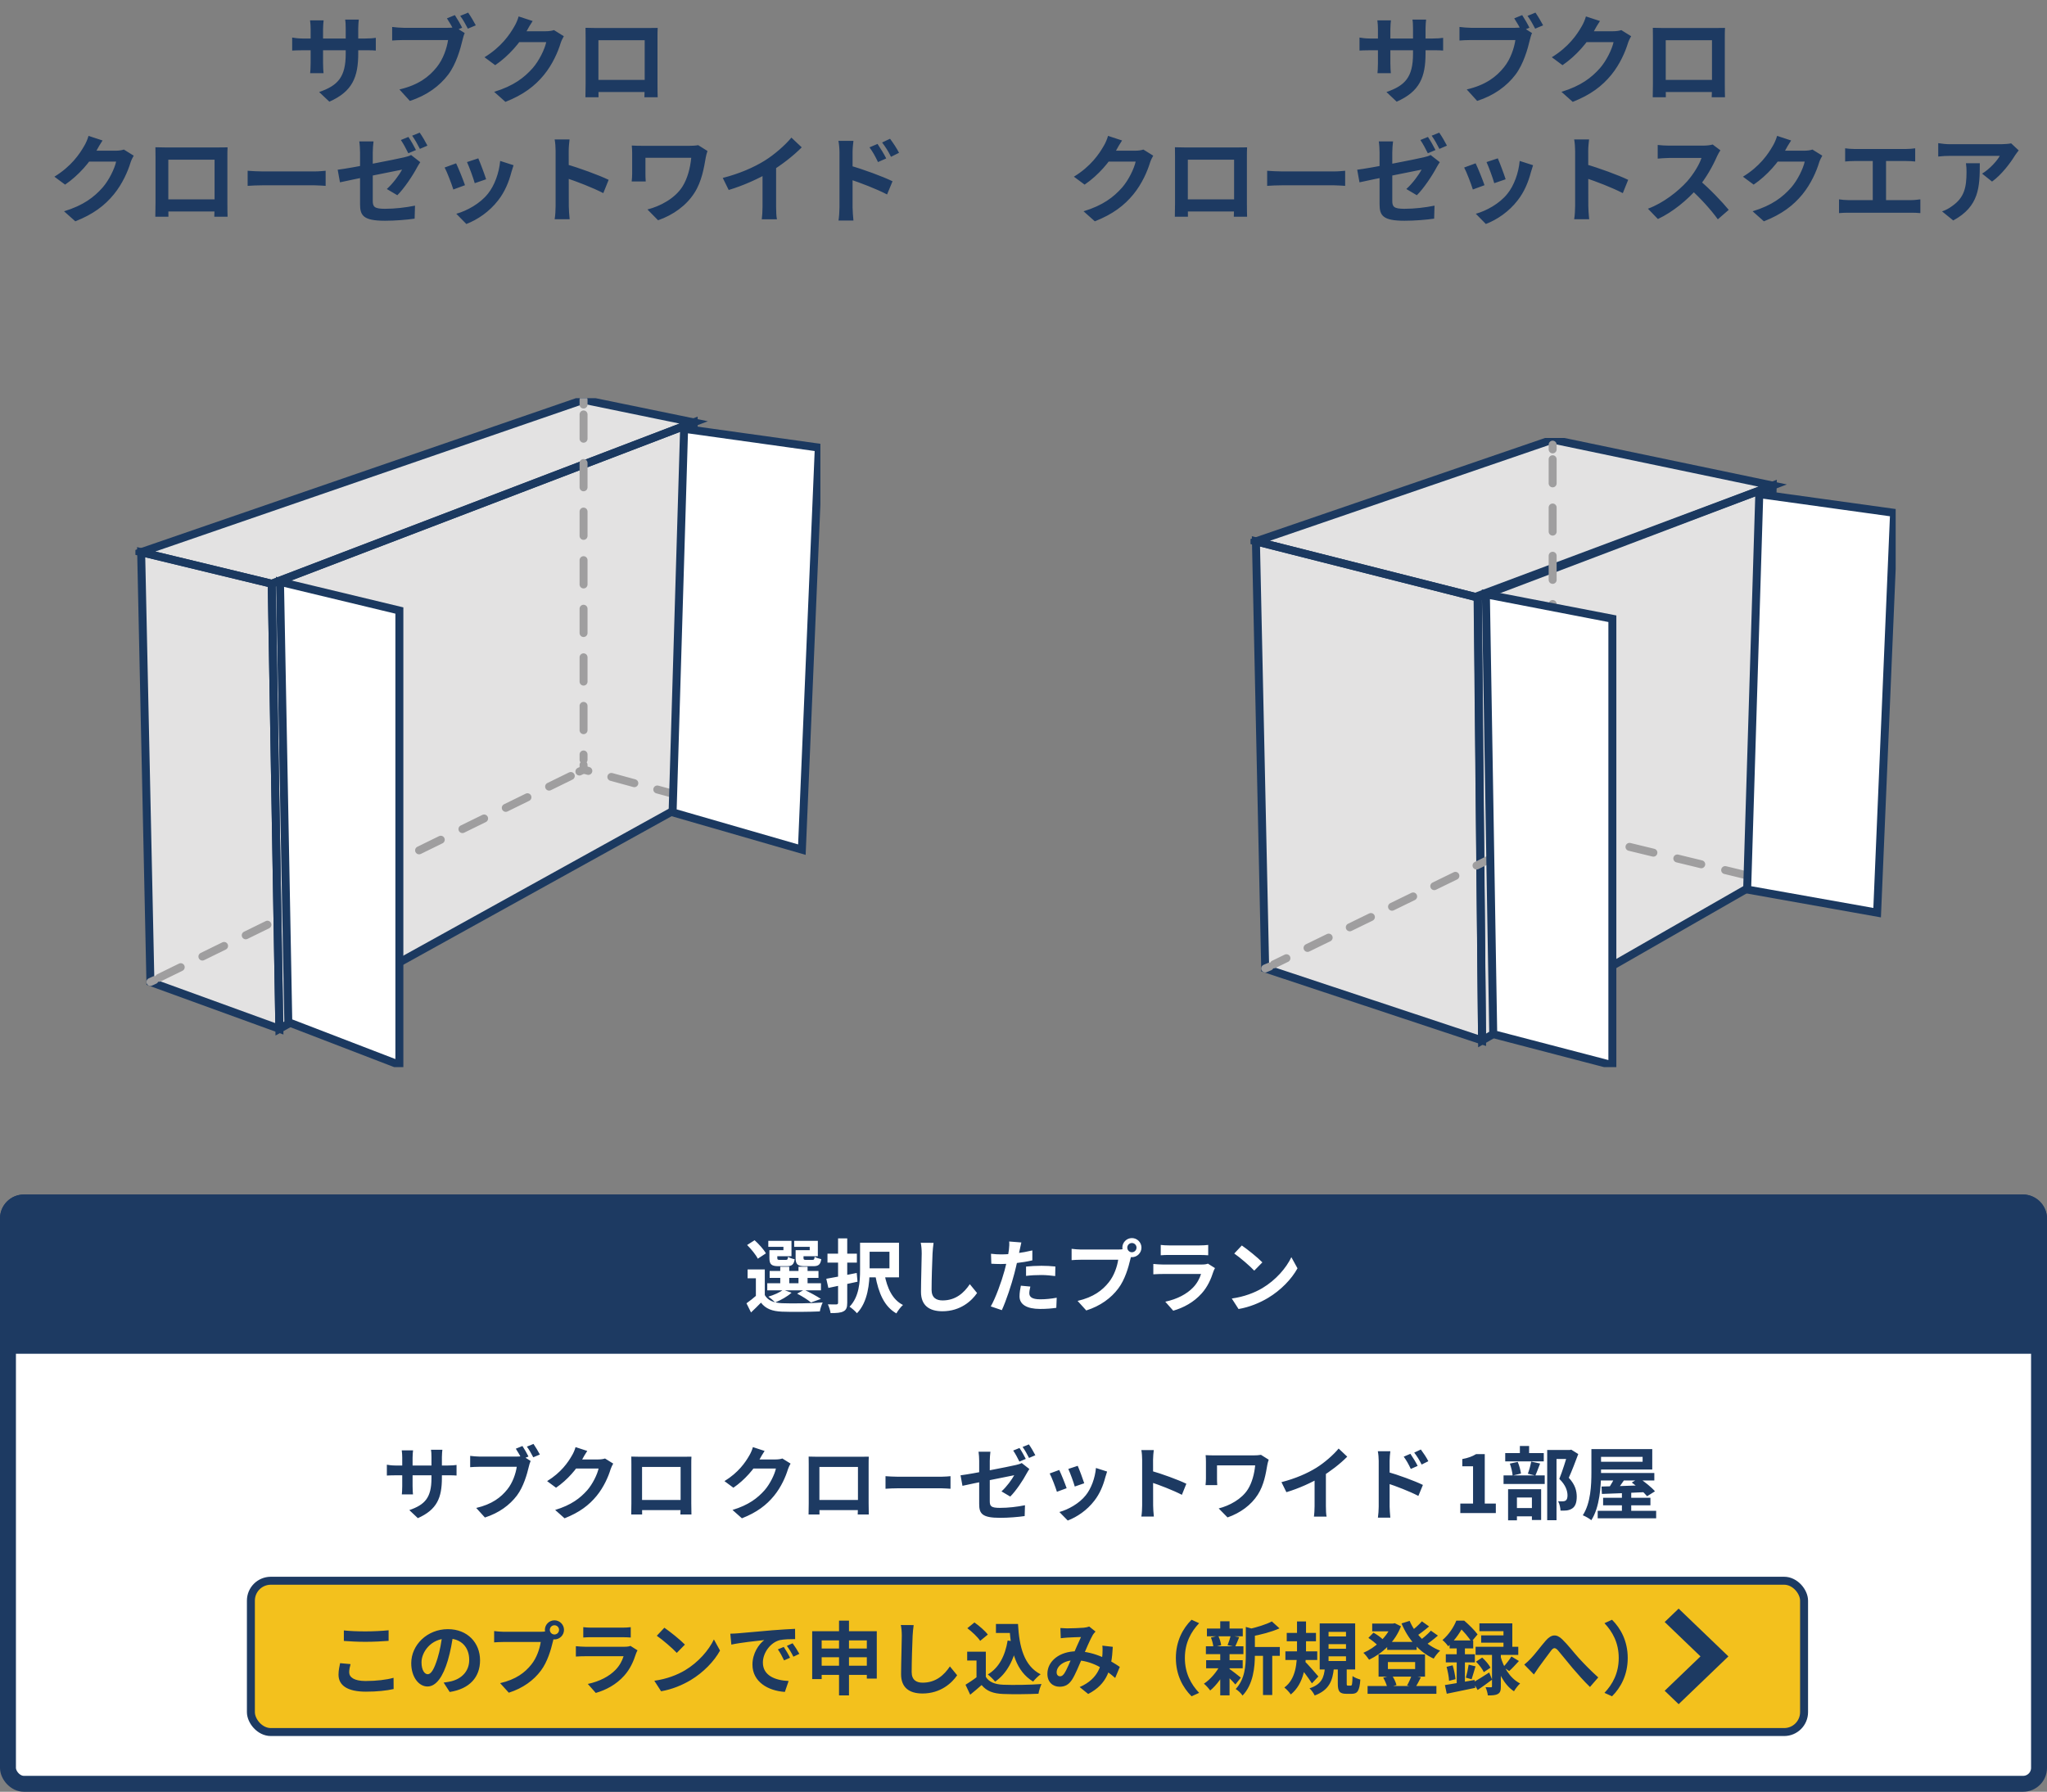
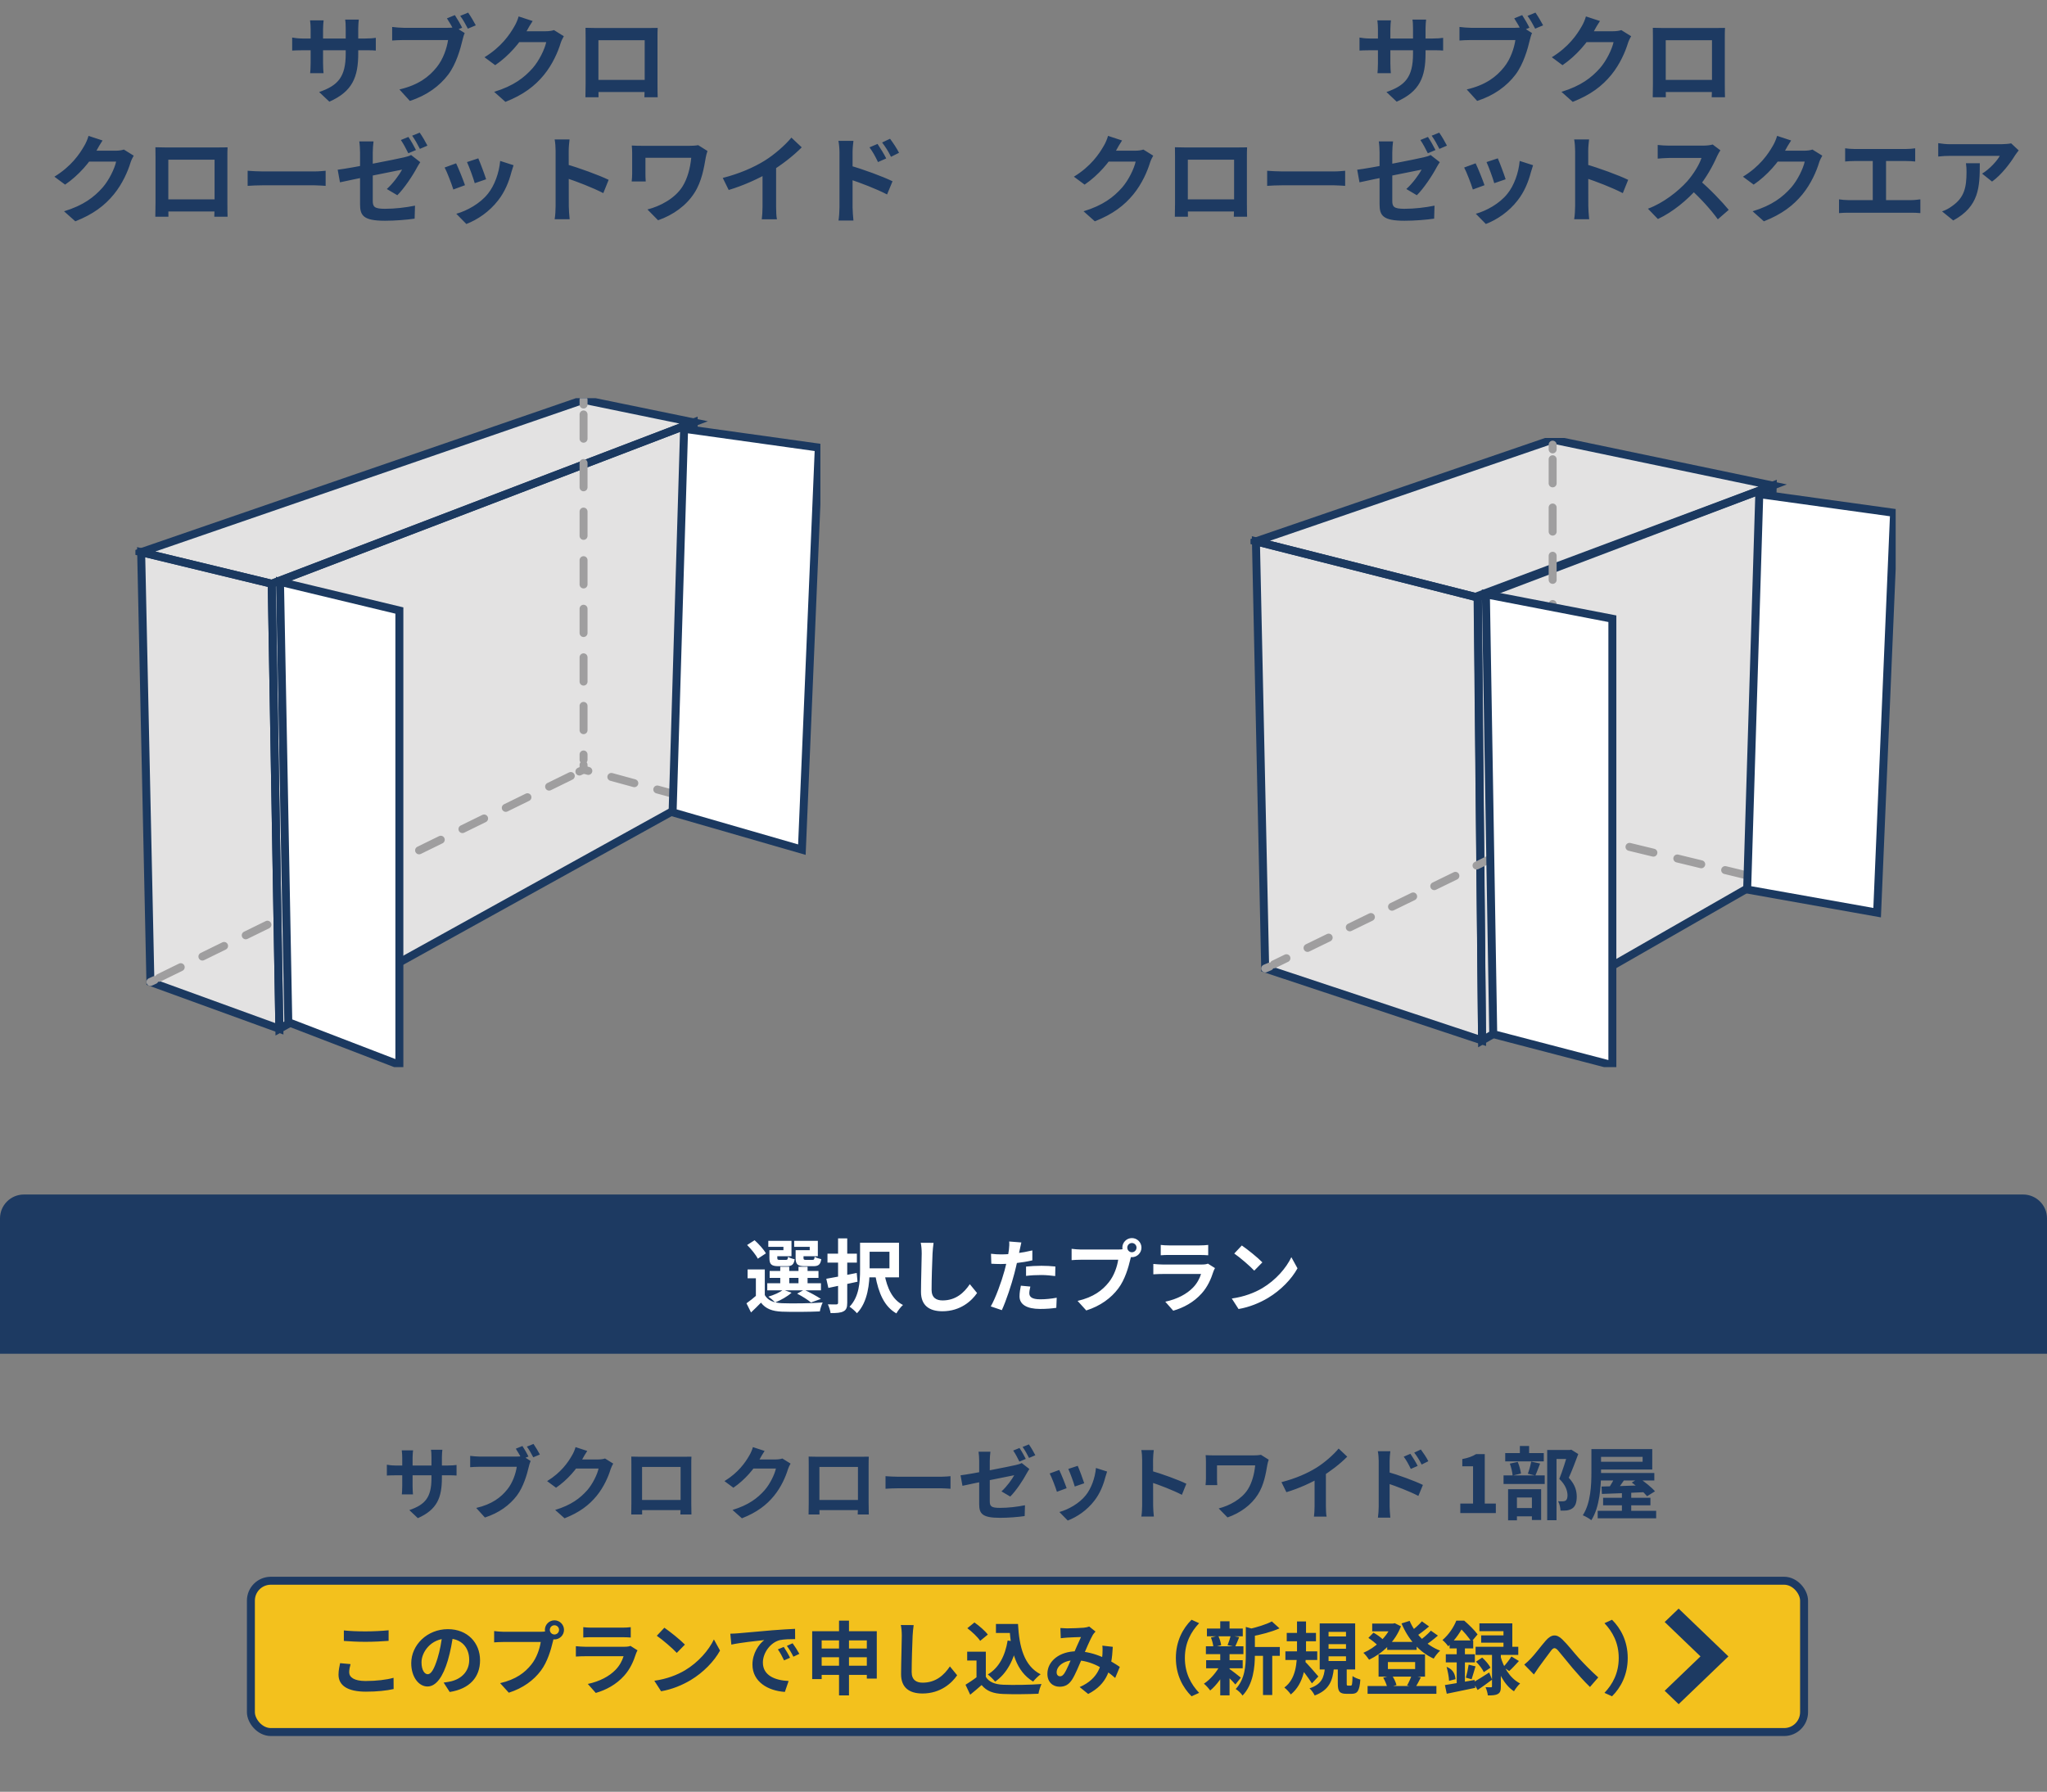
<svg xmlns="http://www.w3.org/2000/svg" width="257" height="225" viewBox="0 0 257 225" fill="none">
  <rect x="0" y="0" width="257" height="225" fill="#808080" stroke="none" />
-   <rect x="1" y="151" width="255" height="73" rx="2" fill="white" stroke="#1D3A62" stroke-width="2" />
  <path d="M0 153C0 151.343 1.343 150 3 150H254C255.657 150 257 151.343 257 153V170H0V153Z" fill="#1D3A62" />
  <path d="M96.02 159.41V163.09H94.9V160.52H93.86V159.41H96.02ZM96.02 162.63C96.41 163.31 97.14 163.6 98.17 163.65C99.41 163.7 101.87 163.67 103.29 163.56C103.16 163.82 102.98 164.35 102.93 164.68C101.65 164.74 99.43 164.76 98.18 164.71C96.96 164.66 96.14 164.36 95.54 163.58C95.16 163.98 94.76 164.36 94.29 164.81L93.72 163.66C94.12 163.38 94.6 163 95.02 162.63H96.02ZM93.8 156.34L94.74 155.74C95.27 156.22 95.89 156.9 96.16 157.39L95.14 158.06C94.91 157.58 94.31 156.85 93.8 156.34ZM96.63 159.6H102.76V160.47H96.63V159.6ZM96.33 161.14H103.07V162.03H96.33V161.14ZM97.96 159.07H99.09V161.57H97.96V159.07ZM100.25 159.07H101.39V161.57H100.25V159.07ZM96.9 156.99H98.36V156.57H96.46V155.82H99.37V157.75H96.9V156.99ZM96.6 156.99H97.59V157.96C97.59 158.17 97.63 158.21 97.89 158.21C98 158.21 98.51 158.21 98.66 158.21C98.86 158.21 98.9 158.15 98.94 157.82C99.12 157.95 99.5 158.08 99.77 158.13C99.67 158.81 99.4 159 98.79 159C98.6 159 97.93 159 97.74 159C96.85 159 96.6 158.77 96.6 157.97V156.99ZM100.19 156.99H101.66V156.57H99.71V155.82H102.68V157.75H100.19V156.99ZM99.89 156.99H100.88V157.96C100.88 158.17 100.93 158.21 101.19 158.21C101.31 158.21 101.84 158.21 101.99 158.21C102.2 158.21 102.24 158.15 102.28 157.81C102.46 157.94 102.84 158.06 103.11 158.12C103.01 158.81 102.74 159 102.12 159C101.93 159 101.23 159 101.04 159C100.14 159 99.89 158.77 99.89 157.96V156.99ZM100.08 162.45L100.96 161.96C101.68 162.29 102.56 162.77 103.06 163.11L101.82 163.56C101.45 163.24 100.74 162.79 100.08 162.45ZM98.33 161.96L99.38 162.33C98.86 162.81 98.02 163.27 97.33 163.55C97.14 163.35 96.71 162.99 96.46 162.83C97.16 162.62 97.9 162.3 98.33 161.96ZM107.98 156.06H109.18V159.48C109.18 161.13 108.96 163.51 107.59 164.91C107.4 164.67 106.91 164.24 106.66 164.09C107.88 162.83 107.98 160.94 107.98 159.47V156.06ZM111.05 160.01C111.37 161.74 112.05 163.22 113.37 163.87C113.09 164.11 112.72 164.6 112.54 164.93C111.01 164.06 110.31 162.38 109.9 160.2L111.05 160.01ZM108.42 156.06H112.87V160.4H108.42V159.27H111.67V157.19H108.42V156.06ZM103.89 157.43H107.58V158.55H103.89V157.43ZM105.22 155.51H106.37V163.59C106.37 164.19 106.25 164.49 105.9 164.67C105.55 164.86 105.05 164.89 104.28 164.89C104.24 164.58 104.08 164.09 103.94 163.79C104.39 163.81 104.86 163.8 105.01 163.8C105.16 163.79 105.22 163.74 105.22 163.59V155.51ZM103.74 160.58C104.72 160.42 106.19 160.13 107.56 159.85L107.66 160.95C106.4 161.23 105.04 161.51 104 161.73L103.74 160.58ZM117.21 156.07C117.15 156.49 117.1 157.01 117.08 157.41C117.03 158.49 116.96 160.72 116.96 161.96C116.96 162.97 117.56 163.3 118.34 163.3C119.99 163.3 121.03 162.35 121.76 161.26L122.67 162.37C122.02 163.33 120.6 164.66 118.32 164.66C116.68 164.66 115.63 163.94 115.63 162.23C115.63 160.89 115.72 158.27 115.72 157.41C115.72 156.93 115.68 156.45 115.6 156.06L117.21 156.07ZM128.23 156.02C128.16 156.3 128.07 156.75 128.02 156.97C127.88 157.65 127.63 158.87 127.36 159.89C127 161.29 126.33 163.33 125.78 164.52L124.39 164.05C124.98 163.04 125.74 160.95 126.12 159.55C126.37 158.61 126.6 157.51 126.67 156.92C126.72 156.55 126.73 156.14 126.7 155.9L128.23 156.02ZM125.68 157.52C126.9 157.52 128.31 157.33 129.61 157.02V158.27C128.37 158.56 126.8 158.73 125.67 158.73C125.18 158.73 124.81 158.71 124.46 158.69L124.42 157.44C124.94 157.5 125.27 157.52 125.68 157.52ZM128.82 159.05C129.38 158.99 130.1 158.95 130.75 158.95C131.32 158.95 131.92 158.98 132.5 159.04L132.48 160.24C131.97 160.18 131.36 160.11 130.76 160.11C130.07 160.11 129.45 160.14 128.82 160.22V159.05ZM129.36 161.56C129.29 161.85 129.23 162.17 129.23 162.39C129.23 162.83 129.52 163.16 130.6 163.16C131.27 163.16 131.96 163.09 132.67 162.96L132.62 164.23C132.06 164.31 131.39 164.37 130.59 164.37C128.9 164.37 128 163.8 128 162.79C128 162.32 128.09 161.84 128.17 161.45L129.36 161.56ZM141.53 156.67C141.53 156.99 141.79 157.25 142.11 157.25C142.43 157.25 142.69 156.99 142.69 156.67C142.69 156.35 142.43 156.09 142.11 156.09C141.79 156.09 141.53 156.35 141.53 156.67ZM140.91 156.67C140.91 156.01 141.45 155.47 142.11 155.47C142.77 155.47 143.31 156.01 143.31 156.67C143.31 157.33 142.77 157.87 142.11 157.87C141.45 157.87 140.91 157.33 140.91 156.67ZM142.13 157.46C142.03 157.65 141.96 157.94 141.91 158.15C141.68 159.13 141.24 160.69 140.4 161.8C139.5 163 138.17 163.99 136.38 164.56L135.29 163.36C137.28 162.9 138.41 162.03 139.21 161.02C139.88 160.19 140.26 159.05 140.39 158.19C139.78 158.19 136.48 158.19 135.73 158.19C135.27 158.19 134.8 158.22 134.54 158.24V156.82C134.84 156.86 135.4 156.91 135.73 156.91C136.48 156.91 139.8 156.91 140.36 156.91C140.56 156.91 140.88 156.9 141.14 156.83L142.13 157.46ZM145.73 156.33C146 156.37 146.43 156.39 146.77 156.39C147.4 156.39 150.03 156.39 150.61 156.39C150.93 156.39 151.42 156.37 151.69 156.33V157.63C151.43 157.61 150.96 157.59 150.59 157.59C150.04 157.59 147.36 157.59 146.77 157.59C146.44 157.59 146.02 157.6 145.73 157.63V156.33ZM152.54 159.24C152.47 159.37 152.38 159.55 152.35 159.65C152.04 160.62 151.61 161.6 150.87 162.42C149.86 163.55 148.58 164.22 147.3 164.59L146.3 163.46C147.81 163.14 149 162.49 149.77 161.7C150.3 161.16 150.62 160.53 150.79 159.98C150.29 159.98 146.86 159.98 145.97 159.98C145.72 159.98 145.22 159.99 144.8 160.02V158.72C145.23 158.76 145.65 158.79 145.97 158.79C146.65 158.79 150.23 158.79 150.91 158.79C151.24 158.79 151.51 158.75 151.65 158.68L152.54 159.24ZM155.91 156.4C156.6 156.87 157.9 157.91 158.49 158.52L157.47 159.56C156.95 159 155.69 157.91 154.96 157.41L155.91 156.4ZM154.65 163.06C156.22 162.84 157.51 162.33 158.48 161.76C160.19 160.74 161.49 159.22 162.13 157.87L162.9 159.27C162.15 160.63 160.82 162.01 159.21 162.98C158.19 163.59 156.9 164.14 155.5 164.38L154.65 163.06Z" fill="white" />
  <path d="M55.48 185.59C55.48 188.06 54.88 189.57 52.46 190.64L51.39 189.63C53.33 188.96 54.17 188.09 54.17 185.63V182.97C54.17 182.57 54.15 182.24 54.11 182.05H55.54C55.52 182.25 55.48 182.57 55.48 182.97V185.59ZM51.86 182.13C51.84 182.32 51.8 182.64 51.8 183.04V186.61C51.8 187.06 51.83 187.47 51.85 187.66H50.45C50.47 187.47 50.5 187.06 50.5 186.61V183.03C50.5 182.75 50.48 182.44 50.44 182.13H51.86ZM48.57 183.93C48.75 183.96 49.16 184.03 49.65 184.03H56.21C56.74 184.03 57.04 184 57.32 183.96V185.29C57.1 185.26 56.74 185.26 56.22 185.26H49.65C49.15 185.26 48.8 185.28 48.57 185.29V183.93ZM65.59 181.58C65.84 181.96 66.17 182.53 66.35 182.9L65.52 183.25C65.32 182.83 65.02 182.32 64.76 181.92L65.59 181.58ZM66.98 181.32C67.24 181.69 67.59 182.29 67.78 182.65L66.95 183C66.74 182.59 66.43 182.03 66.15 181.66L66.98 181.32ZM66.62 183.46C66.53 183.65 66.45 183.94 66.4 184.15C66.17 185.13 65.73 186.69 64.9 187.8C63.99 189 62.66 189.99 60.88 190.56L59.79 189.36C61.77 188.9 62.9 188.03 63.7 187.02C64.37 186.19 64.75 185.05 64.88 184.19C64.28 184.19 60.97 184.19 60.22 184.19C59.77 184.19 59.29 184.22 59.03 184.24V182.82C59.33 182.86 59.89 182.91 60.22 182.91C60.97 182.91 64.29 182.91 64.85 182.91C65.05 182.91 65.37 182.9 65.63 182.83L66.62 183.46ZM76.99 183.79C76.88 183.98 76.74 184.25 76.66 184.5C76.39 185.4 75.82 186.73 74.91 187.84C73.96 189 72.76 189.92 70.88 190.66L69.7 189.61C71.74 188.99 72.85 188.12 73.73 187.13C74.41 186.35 74.99 185.15 75.15 184.41H71.78L72.24 183.27C72.68 183.27 74.78 183.27 75.09 183.27C75.4 183.27 75.74 183.23 75.96 183.15L76.99 183.79ZM73.73 182.2C73.49 182.55 73.23 183.01 73.12 183.22C72.44 184.43 71.25 185.84 69.81 186.82L68.69 185.99C70.44 184.92 71.32 183.63 71.81 182.77C71.96 182.53 72.17 182.07 72.26 181.72L73.73 182.2ZM79.26 182.91C79.66 182.92 80.04 182.93 80.31 182.93C81.04 182.93 85.1 182.93 85.82 182.93C86.07 182.93 86.44 182.93 86.81 182.92C86.79 183.22 86.79 183.58 86.79 183.89C86.79 184.5 86.79 188.18 86.79 188.79C86.79 189.18 86.8 190.14 86.81 190.18H85.42C85.42 190.14 85.45 189.36 85.45 188.81C85.45 188.23 85.45 184.21 85.45 184.21H80.61C80.61 184.21 80.61 188.22 80.61 188.81C80.61 189.29 80.62 190.13 80.62 190.18H79.25C79.25 190.13 79.27 189.25 79.27 188.77C79.27 188.17 79.27 184.47 79.27 183.89C79.27 183.6 79.27 183.2 79.26 182.91ZM85.94 188.36V189.63H79.93V188.36H85.94ZM99.256 183.79C99.146 183.98 99.006 184.25 98.926 184.5C98.656 185.4 98.086 186.73 97.176 187.84C96.226 189 95.026 189.92 93.146 190.66L91.966 189.61C94.006 188.99 95.116 188.12 95.996 187.13C96.676 186.35 97.256 185.15 97.416 184.41H94.046L94.506 183.27C94.946 183.27 97.046 183.27 97.356 183.27C97.666 183.27 98.006 183.23 98.226 183.15L99.256 183.79ZM95.996 182.2C95.756 182.55 95.496 183.01 95.386 183.22C94.706 184.43 93.516 185.84 92.076 186.82L90.956 185.99C92.706 184.92 93.586 183.63 94.076 182.77C94.226 182.53 94.436 182.07 94.526 181.72L95.996 182.2ZM101.526 182.91C101.926 182.92 102.306 182.93 102.576 182.93C103.306 182.93 107.366 182.93 108.086 182.93C108.336 182.93 108.706 182.93 109.076 182.92C109.056 183.22 109.056 183.58 109.056 183.89C109.056 184.5 109.056 188.18 109.056 188.79C109.056 189.18 109.066 190.14 109.076 190.18H107.686C107.686 190.14 107.716 189.36 107.716 188.81C107.716 188.23 107.716 184.21 107.716 184.21H102.876C102.876 184.21 102.876 188.22 102.876 188.81C102.876 189.29 102.886 190.13 102.886 190.18H101.516C101.516 190.13 101.536 189.25 101.536 188.77C101.536 188.17 101.536 184.47 101.536 183.89C101.536 183.6 101.536 183.2 101.526 182.91ZM108.206 188.36V189.63H102.196V188.36H108.206ZM111.176 185.37C111.546 185.4 112.266 185.44 112.786 185.44C113.966 185.44 117.266 185.44 118.156 185.44C118.626 185.44 119.066 185.39 119.336 185.37V186.95C119.096 186.94 118.586 186.89 118.166 186.89C117.256 186.89 113.966 186.89 112.786 186.89C112.226 186.89 111.556 186.92 111.176 186.95V185.37ZM127.996 181.83C128.246 182.19 128.606 182.83 128.786 183.2L127.986 183.54C127.786 183.13 127.476 182.54 127.206 182.15L127.996 181.83ZM129.176 181.38C129.446 181.75 129.806 182.39 129.986 182.74L129.196 183.08C128.986 182.66 128.666 182.08 128.386 181.7L129.176 181.38ZM122.936 188.86C122.936 188.04 122.936 184.67 122.936 183.45C122.936 183.11 122.906 182.6 122.856 182.3H124.346C124.306 182.6 124.266 183.11 124.266 183.45C124.266 184.66 124.266 187.4 124.266 188.51C124.266 189.14 124.436 189.35 125.536 189.35C126.586 189.35 127.696 189.22 128.686 189.02L128.646 190.38C127.816 190.5 126.626 190.6 125.546 190.6C123.266 190.6 122.936 190.05 122.936 188.86ZM129.236 184.47C129.146 184.61 128.996 184.84 128.906 185.01C128.466 185.85 127.556 187.22 126.836 187.93L125.736 187.28C126.396 186.69 127.056 185.77 127.336 185.25C126.726 185.38 122.096 186.29 120.836 186.58L120.596 185.26C121.946 185.1 126.656 184.18 127.566 183.96C127.846 183.89 128.086 183.83 128.276 183.72L129.236 184.47ZM135.306 184.07C135.496 184.49 135.986 185.8 136.126 186.26L134.936 186.67C134.806 186.19 134.366 184.98 134.126 184.46L135.306 184.07ZM138.996 184.79C138.886 185.12 138.826 185.33 138.766 185.53C138.506 186.54 138.076 187.58 137.396 188.45C136.466 189.66 135.226 190.49 134.056 190.94L133.006 189.87C134.096 189.57 135.496 188.81 136.316 187.77C136.996 186.93 137.486 185.6 137.596 184.34L138.996 184.79ZM132.986 184.59C133.236 185.1 133.726 186.32 133.916 186.88L132.696 187.33C132.536 186.8 132.026 185.46 131.786 185.03L132.986 184.59ZM143.396 189.05C143.396 188.28 143.396 184.14 143.396 183.3C143.396 182.94 143.366 182.45 143.296 182.09H144.856C144.816 182.45 144.766 182.88 144.766 183.3C144.766 184.4 144.776 188.31 144.776 189.05C144.776 189.33 144.816 190.03 144.866 190.44H143.296C143.366 190.05 143.396 189.44 143.396 189.05ZM144.476 184.68C145.806 185.05 147.966 185.84 148.946 186.32L148.386 187.71C147.246 187.12 145.566 186.48 144.476 186.12V184.68ZM159.286 183.3C159.226 183.45 159.126 183.84 159.106 183.98C158.926 185.02 158.696 186.48 157.916 187.69C157.086 188.99 155.726 189.99 154.116 190.55L153.006 189.42C154.346 189.08 155.896 188.26 156.676 187.01C157.186 186.2 157.486 185.08 157.586 184.01C156.956 184.01 153.506 184.01 152.796 184.01C152.796 184.31 152.796 185.27 152.796 185.67C152.796 185.82 152.796 186.18 152.826 186.49H151.356C151.386 186.19 151.406 185.94 151.406 185.67C151.406 185.27 151.406 184.03 151.406 183.56C151.406 183.29 151.396 182.99 151.366 182.73C151.676 182.75 152.126 182.76 152.586 182.76C152.986 182.76 156.656 182.76 157.366 182.76C157.706 182.76 158.046 182.74 158.316 182.69L159.286 183.3ZM160.886 186.12C162.676 185.66 164.136 185.01 165.256 184.32C166.276 183.69 167.416 182.69 168.066 181.9L169.146 182.92C168.236 183.84 167.016 184.78 165.836 185.49C164.706 186.16 163.086 186.91 161.506 187.38L160.886 186.12ZM165.046 184.97L166.466 184.63V189.14C166.466 189.58 166.486 190.2 166.556 190.45H164.966C165.006 190.21 165.046 189.58 165.046 189.14V184.97ZM177.076 182.56C177.356 182.98 177.766 183.62 177.986 184.08L177.126 184.46C176.826 183.83 176.606 183.43 176.236 182.92L177.076 182.56ZM178.386 182.02C178.686 182.42 179.106 183.04 179.326 183.49L178.486 183.91C178.166 183.27 177.926 182.9 177.556 182.41L178.386 182.02ZM173.096 189.19C173.096 188.43 173.096 184.29 173.096 183.44C173.096 183.08 173.056 182.59 172.986 182.24H174.556C174.516 182.59 174.466 183.03 174.466 183.44C174.466 184.55 174.466 188.45 174.466 189.19C174.466 189.48 174.516 190.18 174.556 190.58H172.996C173.056 190.19 173.096 189.59 173.096 189.19ZM174.166 184.82C175.506 185.19 177.656 185.98 178.646 186.47L178.076 187.85C176.946 187.26 175.256 186.62 174.166 186.26V184.82ZM183.341 190V188.81H184.941V184.13H183.591V183.22C184.341 183.08 184.841 182.89 185.321 182.6H186.411V188.81H187.801V190H183.341ZM194.25 182.08H197.16V183.21H195.42V190.9H194.25V182.08ZM188.98 182.47H193.82V183.51H188.98V182.47ZM188.77 185.27H193.94V186.35H188.77V185.27ZM190.82 181.58H191.98V183.12H190.82V181.58ZM189.56 183.79L190.55 183.58C190.75 184.03 190.9 184.64 190.96 185.04L189.91 185.29C189.88 184.88 189.73 184.26 189.56 183.79ZM192.24 183.54L193.36 183.78C193.14 184.34 192.94 184.91 192.76 185.29L191.82 185.06C191.98 184.64 192.16 184 192.24 183.54ZM189.75 189.37H192.84V190.41H189.75V189.37ZM189.34 187.01H193.49V190.87H192.33V188.05H190.45V190.91H189.34V187.01ZM196.85 182.08H197.08L197.27 182.04L198.15 182.59C197.79 183.56 197.35 184.71 196.96 185.57C197.79 186.46 197.95 187.25 197.96 187.92C197.96 188.66 197.79 189.15 197.41 189.41C197.21 189.55 196.98 189.63 196.72 189.67C196.49 189.7 196.21 189.7 195.92 189.69C195.91 189.36 195.81 188.85 195.62 188.52C195.84 188.53 196.04 188.54 196.19 188.53C196.33 188.53 196.46 188.5 196.56 188.44C196.73 188.33 196.8 188.11 196.8 187.76C196.79 187.22 196.58 186.49 195.77 185.71C196.17 184.75 196.63 183.2 196.85 182.5V182.08ZM199.8 181.97H201.01V184.87C201.01 186.63 200.85 189.25 199.79 190.9C199.56 190.7 199.03 190.4 198.72 190.28C199.72 188.74 199.8 186.47 199.8 184.87V181.97ZM200.47 181.97H207.44V184.53H200.47V183.56H206.23V182.94H200.47V181.97ZM200.79 184.97H207.7V185.91H200.79V184.97ZM201.27 188.08H207.21V189.03H201.27V188.08ZM200.59 189.72H207.93V190.66H200.59V189.72ZM203.63 187.33H204.8V190.36H203.63V187.33ZM201.07 186.67C202.47 186.64 204.63 186.58 206.67 186.5L206.64 187.37C204.66 187.47 202.56 187.55 201.12 187.6L201.07 186.67ZM202.89 185.18L204.11 185.58C203.67 186.21 203.2 186.89 202.83 187.33L201.9 186.96C202.25 186.48 202.67 185.73 202.89 185.18ZM204.87 186.17L205.79 185.61C206.47 186.07 207.36 186.77 207.78 187.27L206.79 187.89C206.4 187.4 205.56 186.67 204.87 186.17Z" fill="#1D3A62" />
  <rect x="31.5" y="198.5" width="195" height="19" rx="2.5" fill="#F3C11D" />
  <rect x="31.5" y="198.5" width="195" height="19" rx="2.5" stroke="#1D3A62" />
-   <path d="M43.17 204.74C43.91 204.82 44.84 204.86 45.9 204.86C46.88 204.86 48.03 204.8 48.79 204.72V206.05C48.09 206.11 46.86 206.17 45.9 206.17C44.86 206.17 43.99 206.12 43.17 206.06V204.74ZM44.01 208.97C43.92 209.33 43.84 209.65 43.84 209.99C43.84 210.62 44.46 211.09 45.9 211.09C47.24 211.09 48.52 210.94 49.41 210.69L49.42 212.1C48.54 212.3 47.34 212.43 45.94 212.43C43.66 212.43 42.5 211.67 42.5 210.29C42.5 209.72 42.63 209.23 42.7 208.85L44.01 208.97ZM56.91 205.15C56.77 206.17 56.57 207.34 56.22 208.52C55.62 210.54 54.76 211.78 53.67 211.78C52.55 211.78 51.63 210.55 51.63 208.86C51.63 206.56 53.64 204.58 56.23 204.58C58.7 204.58 60.27 206.3 60.27 208.49C60.27 210.59 58.98 212.08 56.46 212.47L55.7 211.29C56.09 211.24 56.37 211.19 56.64 211.13C57.91 210.82 58.91 209.91 58.91 208.44C58.91 206.87 57.93 205.75 56.2 205.75C54.08 205.75 52.92 207.48 52.92 208.74C52.92 209.75 53.32 210.24 53.7 210.24C54.13 210.24 54.51 209.6 54.93 208.25C55.22 207.31 55.44 206.16 55.54 205.11L56.91 205.15ZM69.03 204.67C69.03 204.99 69.29 205.25 69.61 205.25C69.93 205.25 70.19 204.99 70.19 204.67C70.19 204.35 69.93 204.09 69.61 204.09C69.29 204.09 69.03 204.35 69.03 204.67ZM68.41 204.67C68.41 204.01 68.95 203.47 69.61 203.47C70.27 203.47 70.81 204.01 70.81 204.67C70.81 205.33 70.27 205.87 69.61 205.87C68.95 205.87 68.41 205.33 68.41 204.67ZM69.63 205.46C69.53 205.65 69.46 205.94 69.41 206.15C69.18 207.13 68.74 208.69 67.9 209.8C67 211 65.67 211.99 63.88 212.56L62.79 211.36C64.78 210.9 65.91 210.03 66.71 209.02C67.38 208.19 67.76 207.05 67.89 206.19C67.28 206.19 63.98 206.19 63.23 206.19C62.77 206.19 62.3 206.22 62.04 206.24V204.82C62.34 204.86 62.9 204.91 63.23 204.91C63.98 204.91 67.3 204.91 67.86 204.91C68.06 204.91 68.38 204.9 68.64 204.83L69.63 205.46ZM73.23 204.33C73.5 204.37 73.93 204.39 74.27 204.39C74.9 204.39 77.53 204.39 78.11 204.39C78.43 204.39 78.92 204.37 79.19 204.33V205.63C78.93 205.61 78.46 205.59 78.09 205.59C77.54 205.59 74.86 205.59 74.27 205.59C73.94 205.59 73.52 205.6 73.23 205.63V204.33ZM80.04 207.24C79.97 207.37 79.88 207.55 79.85 207.65C79.54 208.62 79.11 209.6 78.37 210.42C77.36 211.55 76.08 212.22 74.8 212.59L73.8 211.46C75.31 211.14 76.5 210.49 77.27 209.7C77.8 209.16 78.12 208.53 78.29 207.98C77.79 207.98 74.36 207.98 73.47 207.98C73.22 207.98 72.72 207.99 72.3 208.02V206.72C72.73 206.76 73.15 206.79 73.47 206.79C74.15 206.79 77.73 206.79 78.41 206.79C78.74 206.79 79.01 206.75 79.15 206.68L80.04 207.24ZM83.41 204.4C84.1 204.87 85.4 205.91 85.99 206.52L84.97 207.56C84.45 207 83.19 205.91 82.46 205.41L83.41 204.4ZM82.15 211.06C83.72 210.84 85.01 210.33 85.98 209.76C87.69 208.74 88.99 207.22 89.63 205.87L90.4 207.27C89.65 208.63 88.32 210.01 86.71 210.98C85.69 211.59 84.4 212.14 83 212.38L82.15 211.06ZM91.69 205.15C92.08 205.14 92.48 205.12 92.67 205.1C93.5 205.02 95.15 204.88 96.98 204.72C98.02 204.64 99.11 204.57 99.82 204.54L99.83 205.83C99.29 205.83 98.43 205.84 97.89 205.96C96.69 206.28 95.78 207.58 95.78 208.77C95.78 210.41 97.32 211.01 99.01 211.09L98.54 212.46C96.45 212.33 94.47 211.2 94.47 209.03C94.47 207.6 95.28 206.46 95.95 205.95C95.02 206.05 92.97 206.27 91.82 206.52L91.69 205.15ZM98.4 206.81C98.64 207.16 99 207.77 99.19 208.17L98.44 208.5C98.18 207.96 97.97 207.56 97.66 207.12L98.4 206.81ZM99.51 206.35C99.77 206.7 100.15 207.29 100.36 207.68L99.61 208.04C99.34 207.5 99.11 207.12 98.79 206.68L99.51 206.35ZM101.97 204.84H110.08V210.79H108.83V205.99H103.16V210.85H101.97V204.84ZM102.75 207.01H109.42V208.11H102.75V207.01ZM102.75 209.17H109.44V210.32H102.75V209.17ZM105.34 203.51H106.59V212.9H105.34V203.51ZM114.71 204.07C114.65 204.49 114.6 205.01 114.58 205.41C114.53 206.49 114.46 208.72 114.46 209.96C114.46 210.97 115.06 211.3 115.84 211.3C117.49 211.3 118.53 210.35 119.26 209.26L120.17 210.37C119.52 211.33 118.1 212.66 115.82 212.66C114.18 212.66 113.13 211.94 113.13 210.23C113.13 208.89 113.22 206.27 113.22 205.41C113.22 204.93 113.18 204.45 113.1 204.06L114.71 204.07ZM125.04 203.93H127.15V205.06H125.04V203.93ZM126.55 203.93H127.81C127.96 206.78 128.56 209.19 130.65 210.25C130.37 210.44 129.93 210.88 129.71 211.16C127.58 209.89 126.92 207.37 126.74 204.46H126.55V203.93ZM126.51 206.01L127.75 206.19C127.31 208.44 126.42 210.14 124.94 211.17C124.76 210.94 124.29 210.47 124.02 210.27C125.42 209.43 126.19 207.94 126.51 206.01ZM123.77 207.41V211.09H122.6V208.52H121.43V207.41H123.77ZM123.77 210.57C124.17 211.23 124.93 211.52 125.97 211.56C127.14 211.61 129.41 211.58 130.76 211.47C130.63 211.75 130.43 212.33 130.38 212.69C129.17 212.75 127.15 212.77 125.95 212.72C124.72 212.67 123.89 212.38 123.24 211.6C122.8 211.99 122.35 212.37 121.81 212.81L121.22 211.56C121.67 211.28 122.21 210.93 122.67 210.57H123.77ZM121.45 204.46L122.34 203.74C122.94 204.16 123.67 204.79 124.02 205.26L123.06 206.05C122.76 205.58 122.04 204.91 121.45 204.46ZM133.13 204.44C133.4 204.46 133.75 204.48 133.96 204.48C134.54 204.48 135.6 204.44 136.06 204.4C136.31 204.38 136.57 204.32 136.75 204.25L137.54 204.88C137.41 205.03 137.29 205.16 137.21 205.29C136.87 205.86 136.33 207.15 135.88 208.19C135.48 209.11 135 210.3 134.59 210.93C134.19 211.54 133.72 211.81 133.03 211.81C132.16 211.81 131.5 211.21 131.5 210.19C131.5 208.59 133.03 207.36 135.17 207.36C137.5 207.36 139.54 208.6 140.59 209.32L140.01 210.71C138.78 209.62 137.02 208.48 134.96 208.48C133.5 208.48 132.66 209.27 132.66 210C132.66 210.33 132.85 210.5 133.09 210.5C133.29 210.5 133.42 210.41 133.61 210.16C133.94 209.67 134.3 208.75 134.66 207.96C135.01 207.17 135.42 206.19 135.72 205.57C135.32 205.58 134.45 205.61 134 205.64C133.79 205.65 133.44 205.69 133.18 205.72L133.13 204.44ZM139.71 206.8C139.57 209.64 139.01 211.48 136.62 212.72L135.55 211.85C138.02 210.79 138.32 208.92 138.41 207.75C138.43 207.36 138.44 206.96 138.4 206.65L139.71 206.8ZM147.63 208.2C147.63 206.07 148.52 204.47 149.6 203.4L150.55 203.83C149.54 204.9 148.76 206.29 148.76 208.2C148.76 210.12 149.54 211.51 150.55 212.58L149.6 213.01C148.52 211.94 147.63 210.34 147.63 208.2ZM156.95 206.82H160.68V207.93H156.95V206.82ZM151.53 204.5H156.03V205.48H151.53V204.5ZM151.43 208.48H156.02V209.49H151.43V208.48ZM151.4 206.73H156.11V207.72H151.4V206.73ZM158.57 207.3H159.73V212.85H158.57V207.3ZM153.2 203.59H154.37V204.94H153.2V203.59ZM153.2 207.66H154.37V212.89H153.2V207.66ZM156.41 204.3L157.81 204.69C157.8 204.79 157.73 204.84 157.55 204.87V207.81C157.55 209.3 157.36 211.51 156 212.92C155.85 212.66 155.41 212.25 155.14 212.1C156.3 210.87 156.41 209.16 156.41 207.79V204.3ZM159.68 203.61L160.64 204.48C159.62 204.94 158.26 205.28 157.09 205.5C157.03 205.24 156.86 204.82 156.72 204.59C157.79 204.35 158.97 203.99 159.68 203.61ZM154.28 209.53C154.59 209.72 155.55 210.47 155.79 210.67L155.1 211.53C154.77 211.13 154.01 210.38 153.64 210.05L154.28 209.53ZM152.03 205.63L152.95 205.41C153.13 205.77 153.27 206.26 153.32 206.59L152.34 206.85C152.32 206.52 152.19 206.01 152.03 205.63ZM154.52 205.39L155.58 205.59C155.39 206.05 155.22 206.48 155.07 206.79L154.12 206.59C154.26 206.25 154.43 205.74 154.52 205.39ZM153.21 209.07L154.06 209.38C153.57 210.48 152.74 211.63 151.94 212.28C151.75 212.02 151.4 211.62 151.15 211.43C151.94 210.92 152.77 209.95 153.21 209.07ZM161.55 205.05H165.22V206.1H161.55V205.05ZM161.38 207.37H165.38V208.45H161.38V207.37ZM162.84 203.61H163.97V207.22C163.97 209.09 163.74 211.4 162.06 212.78C161.9 212.53 161.52 212.12 161.25 211.91C162.74 210.82 162.84 208.74 162.84 207.22V203.61ZM163.81 208.62C164.15 208.93 165.27 210.22 165.52 210.52L164.71 211.39C164.34 210.78 163.5 209.68 163.07 209.18L163.81 208.62ZM166.8 206.46V207.04H168.99V206.46H166.8ZM166.8 207.99V208.58H168.99V207.99H166.8ZM166.8 204.92V205.5H168.99V204.92H166.8ZM165.69 203.86H170.14V209.64H165.69V203.86ZM167.96 209.27H169.08V211.36C169.08 211.64 169.09 211.67 169.24 211.67C169.3 211.67 169.52 211.67 169.59 211.67C169.75 211.67 169.78 211.53 169.81 210.47C170.02 210.65 170.5 210.83 170.79 210.91C170.69 212.34 170.42 212.7 169.71 212.7C169.54 212.7 169.21 212.7 169.04 212.7C168.15 212.7 167.96 212.36 167.96 211.38V209.27ZM166.34 209.47H167.47C167.31 211.03 166.9 212.22 165.06 212.91C164.94 212.64 164.64 212.22 164.41 212.01C165.96 211.5 166.22 210.62 166.34 209.47ZM174.16 206.18H177.86V207.18H174.16V206.18ZM171.7 211.72H180.34V212.7H171.7V211.72ZM172.28 203.88H175.08V204.85H172.28V203.88ZM174.7 203.88H174.9L175.11 203.83L175.89 204.22C175.15 206.18 173.57 207.61 171.89 208.42C171.73 208.17 171.41 207.76 171.17 207.55C172.66 206.92 174.15 205.56 174.7 204.08V203.88ZM176.98 203.54C177.67 205.17 179.07 206.62 180.81 207.28C180.53 207.52 180.18 207.97 180 208.28C178.16 207.44 176.79 205.84 175.96 203.86L176.98 203.54ZM171.8 205.68L172.44 205.02C172.89 205.27 173.44 205.66 173.7 205.96L173.03 206.69C172.77 206.39 172.23 205.96 171.8 205.68ZM178.52 203.6L179.42 204.24C178.87 204.71 178.22 205.2 177.72 205.52L177 204.96C177.48 204.62 178.14 204.04 178.52 203.6ZM179.65 204.77L180.53 205.39C179.96 205.89 179.27 206.41 178.74 206.74L178.02 206.18C178.54 205.82 179.24 205.23 179.65 204.77ZM174.25 208.71V209.59H177.67V208.71H174.25ZM173.08 207.75H178.91V210.54H173.08V207.75ZM173.66 210.67L174.76 210.39C175.02 210.75 175.24 211.26 175.33 211.6L174.18 211.93C174.11 211.59 173.89 211.06 173.66 210.67ZM177.23 210.38L178.39 210.63C178.14 211.12 177.91 211.57 177.71 211.89L176.66 211.65C176.86 211.3 177.11 210.76 177.23 210.38ZM189.76 208.01L190.7 208.58C190.28 209.04 189.84 209.52 189.48 209.84L188.73 209.34C189.06 208.99 189.51 208.42 189.76 208.01ZM185.31 208.66L186.09 208.15C186.5 208.52 186.94 209.04 187.13 209.42L186.29 209.98C186.13 209.6 185.7 209.05 185.31 208.66ZM185.74 203.85H189.87V207.36H188.76V204.83H185.74V203.85ZM185.96 205.36H189.39V206.28H185.96V205.36ZM185.26 206.79H190.62V207.81H185.26V206.79ZM187.32 207.31H188.43V211.77C188.43 212.26 188.37 212.55 188.05 212.72C187.75 212.89 187.35 212.9 186.8 212.9C186.77 212.6 186.64 212.17 186.51 211.87C186.79 211.88 187.09 211.88 187.19 211.88C187.29 211.88 187.32 211.85 187.32 211.74V207.31ZM184.97 211.26C185.48 210.97 186.23 210.5 186.97 210.02L187.33 210.92C186.74 211.37 186.09 211.84 185.52 212.22L184.97 211.26ZM188.4 208.02C188.72 209.21 189.48 210.7 190.85 211.4C190.61 211.61 190.25 212.08 190.08 212.38C188.77 211.54 188.05 209.82 187.74 208.66L188.4 208.02ZM182 206H184.96V207H182V206ZM181.52 207.73H185.17V208.75H181.52V207.73ZM181.62 209.31L182.38 209.12C182.55 209.68 182.69 210.38 182.74 210.86L181.93 211.07C181.91 210.59 181.77 209.87 181.62 209.31ZM181.41 211.6C182.36 211.46 183.78 211.2 185.13 210.96L185.22 211.95C183.97 212.21 182.65 212.49 181.64 212.69L181.41 211.6ZM184.39 209.04L185.25 209.25C185.07 209.82 184.91 210.45 184.76 210.87L184.04 210.67C184.17 210.22 184.32 209.52 184.39 209.04ZM182.89 206.4H183.92V211.79L182.89 211.97V206.4ZM182.84 203.51H183.47V203.73H183.81V204.04C183.42 204.8 182.81 205.83 181.82 206.73C181.66 206.49 181.32 206.11 181.1 205.95C181.94 205.23 182.53 204.29 182.84 203.51ZM182.99 203.51H183.83C184.41 204.01 185.15 204.73 185.51 205.24L184.74 206.16C184.42 205.65 183.74 204.81 183.2 204.36H182.99V203.51ZM191.37 209.03C191.67 208.79 191.91 208.56 192.21 208.25C192.68 207.77 193.44 206.74 194.07 206.02C194.77 205.22 195.41 205.15 196.14 205.86C196.83 206.52 197.62 207.55 198.21 208.2C198.85 208.9 199.71 209.79 200.66 210.64L199.62 211.84C198.91 211.16 198.06 210.2 197.42 209.45C196.8 208.72 196.05 207.76 195.59 207.23C195.23 206.85 195.04 206.9 194.75 207.26C194.35 207.77 193.65 208.76 193.22 209.33C192.99 209.65 192.76 210.01 192.58 210.27L191.37 209.03ZM204.36 208.2C204.36 210.34 203.47 211.94 202.39 213.01L201.44 212.58C202.45 211.51 203.23 210.12 203.23 208.2C203.23 206.29 202.45 204.9 201.44 203.83L202.39 203.4C203.47 204.47 204.36 206.07 204.36 208.2Z" fill="#1D3A62" />
+   <path d="M43.17 204.74C43.91 204.82 44.84 204.86 45.9 204.86C46.88 204.86 48.03 204.8 48.79 204.72V206.05C48.09 206.11 46.86 206.17 45.9 206.17C44.86 206.17 43.99 206.12 43.17 206.06V204.74ZM44.01 208.97C43.92 209.33 43.84 209.65 43.84 209.99C43.84 210.62 44.46 211.09 45.9 211.09C47.24 211.09 48.52 210.94 49.41 210.69L49.42 212.1C48.54 212.3 47.34 212.43 45.94 212.43C43.66 212.43 42.5 211.67 42.5 210.29C42.5 209.72 42.63 209.23 42.7 208.85L44.01 208.97ZM56.91 205.15C56.77 206.17 56.57 207.34 56.22 208.52C55.62 210.54 54.76 211.78 53.67 211.78C52.55 211.78 51.63 210.55 51.63 208.86C51.63 206.56 53.64 204.58 56.23 204.58C58.7 204.58 60.27 206.3 60.27 208.49C60.27 210.59 58.98 212.08 56.46 212.47L55.7 211.29C56.09 211.24 56.37 211.19 56.64 211.13C57.91 210.82 58.91 209.91 58.91 208.44C58.91 206.87 57.93 205.75 56.2 205.75C54.08 205.75 52.92 207.48 52.92 208.74C52.92 209.75 53.32 210.24 53.7 210.24C54.13 210.24 54.51 209.6 54.93 208.25C55.22 207.31 55.44 206.16 55.54 205.11L56.91 205.15ZM69.03 204.67C69.03 204.99 69.29 205.25 69.61 205.25C69.93 205.25 70.19 204.99 70.19 204.67C70.19 204.35 69.93 204.09 69.61 204.09C69.29 204.09 69.03 204.35 69.03 204.67ZM68.41 204.67C68.41 204.01 68.95 203.47 69.61 203.47C70.27 203.47 70.81 204.01 70.81 204.67C70.81 205.33 70.27 205.87 69.61 205.87C68.95 205.87 68.41 205.33 68.41 204.67ZM69.63 205.46C69.53 205.65 69.46 205.94 69.41 206.15C69.18 207.13 68.74 208.69 67.9 209.8C67 211 65.67 211.99 63.88 212.56L62.79 211.36C64.78 210.9 65.91 210.03 66.71 209.02C67.38 208.19 67.76 207.05 67.89 206.19C67.28 206.19 63.98 206.19 63.23 206.19C62.77 206.19 62.3 206.22 62.04 206.24V204.82C62.34 204.86 62.9 204.91 63.23 204.91C63.98 204.91 67.3 204.91 67.86 204.91C68.06 204.91 68.38 204.9 68.64 204.83L69.63 205.46ZM73.23 204.33C73.5 204.37 73.93 204.39 74.27 204.39C74.9 204.39 77.53 204.39 78.11 204.39C78.43 204.39 78.92 204.37 79.19 204.33V205.63C78.93 205.61 78.46 205.59 78.09 205.59C77.54 205.59 74.86 205.59 74.27 205.59C73.94 205.59 73.52 205.6 73.23 205.63V204.33ZM80.04 207.24C79.97 207.37 79.88 207.55 79.85 207.65C79.54 208.62 79.11 209.6 78.37 210.42C77.36 211.55 76.08 212.22 74.8 212.59L73.8 211.46C75.31 211.14 76.5 210.49 77.27 209.7C77.8 209.16 78.12 208.53 78.29 207.98C77.79 207.98 74.36 207.98 73.47 207.98C73.22 207.98 72.72 207.99 72.3 208.02V206.72C72.73 206.76 73.15 206.79 73.47 206.79C74.15 206.79 77.73 206.79 78.41 206.79C78.74 206.79 79.01 206.75 79.15 206.68L80.04 207.24ZM83.41 204.4C84.1 204.87 85.4 205.91 85.99 206.52L84.97 207.56C84.45 207 83.19 205.91 82.46 205.41L83.41 204.4ZM82.15 211.06C83.72 210.84 85.01 210.33 85.98 209.76C87.69 208.74 88.99 207.22 89.63 205.87L90.4 207.27C89.65 208.63 88.32 210.01 86.71 210.98C85.69 211.59 84.4 212.14 83 212.38L82.15 211.06ZM91.69 205.15C92.08 205.14 92.48 205.12 92.67 205.1C93.5 205.02 95.15 204.88 96.98 204.72C98.02 204.64 99.11 204.57 99.82 204.54L99.83 205.83C99.29 205.83 98.43 205.84 97.89 205.96C96.69 206.28 95.78 207.58 95.78 208.77C95.78 210.41 97.32 211.01 99.01 211.09L98.54 212.46C96.45 212.33 94.47 211.2 94.47 209.03C94.47 207.6 95.28 206.46 95.95 205.95C95.02 206.05 92.97 206.27 91.82 206.52L91.69 205.15ZM98.4 206.81C98.64 207.16 99 207.77 99.19 208.17L98.44 208.5C98.18 207.96 97.97 207.56 97.66 207.12L98.4 206.81ZM99.51 206.35C99.77 206.7 100.15 207.29 100.36 207.68L99.61 208.04C99.34 207.5 99.11 207.12 98.79 206.68L99.51 206.35ZM101.97 204.84H110.08V210.79H108.83V205.99H103.16V210.85H101.97V204.84ZM102.75 207.01H109.42V208.11H102.75V207.01ZM102.75 209.17H109.44V210.32H102.75V209.17ZM105.34 203.51H106.59V212.9H105.34V203.51ZM114.71 204.07C114.65 204.49 114.6 205.01 114.58 205.41C114.53 206.49 114.46 208.72 114.46 209.96C114.46 210.97 115.06 211.3 115.84 211.3C117.49 211.3 118.53 210.35 119.26 209.26L120.17 210.37C119.52 211.33 118.1 212.66 115.82 212.66C114.18 212.66 113.13 211.94 113.13 210.23C113.13 208.89 113.22 206.27 113.22 205.41C113.22 204.93 113.18 204.45 113.1 204.06L114.71 204.07ZM125.04 203.93H127.15V205.06H125.04V203.93ZM126.55 203.93H127.81C127.96 206.78 128.56 209.19 130.65 210.25C130.37 210.44 129.93 210.88 129.71 211.16C127.58 209.89 126.92 207.37 126.74 204.46H126.55V203.93ZM126.51 206.01L127.75 206.19C127.31 208.44 126.42 210.14 124.94 211.17C124.76 210.94 124.29 210.47 124.02 210.27C125.42 209.43 126.19 207.94 126.51 206.01ZM123.77 207.41V211.09H122.6V208.52H121.43V207.41H123.77ZM123.77 210.57C124.17 211.23 124.93 211.52 125.97 211.56C127.14 211.61 129.41 211.58 130.76 211.47C130.63 211.75 130.43 212.33 130.38 212.69C129.17 212.75 127.15 212.77 125.95 212.72C124.72 212.67 123.89 212.38 123.24 211.6C122.8 211.99 122.35 212.37 121.81 212.81L121.22 211.56C121.67 211.28 122.21 210.93 122.67 210.57H123.77ZM121.45 204.46L122.34 203.74C122.94 204.16 123.67 204.79 124.02 205.26L123.06 206.05C122.76 205.58 122.04 204.91 121.45 204.46ZM133.13 204.44C133.4 204.46 133.75 204.48 133.96 204.48C134.54 204.48 135.6 204.44 136.06 204.4C136.31 204.38 136.57 204.32 136.75 204.25L137.54 204.88C137.41 205.03 137.29 205.16 137.21 205.29C136.87 205.86 136.33 207.15 135.88 208.19C135.48 209.11 135 210.3 134.59 210.93C134.19 211.54 133.72 211.81 133.03 211.81C132.16 211.81 131.5 211.21 131.5 210.19C131.5 208.59 133.03 207.36 135.17 207.36C137.5 207.36 139.54 208.6 140.59 209.32L140.01 210.71C138.78 209.62 137.02 208.48 134.96 208.48C133.5 208.48 132.66 209.27 132.66 210C132.66 210.33 132.85 210.5 133.09 210.5C133.29 210.5 133.42 210.41 133.61 210.16C133.94 209.67 134.3 208.75 134.66 207.96C135.01 207.17 135.42 206.19 135.72 205.57C135.32 205.58 134.45 205.61 134 205.64C133.79 205.65 133.44 205.69 133.18 205.72L133.13 204.44ZM139.71 206.8C139.57 209.64 139.01 211.48 136.62 212.72L135.55 211.85C138.02 210.79 138.32 208.92 138.41 207.75C138.43 207.36 138.44 206.96 138.4 206.65L139.71 206.8ZM147.63 208.2C147.63 206.07 148.52 204.47 149.6 203.4L150.55 203.83C149.54 204.9 148.76 206.29 148.76 208.2C148.76 210.12 149.54 211.51 150.55 212.58L149.6 213.01C148.52 211.94 147.63 210.34 147.63 208.2ZM156.95 206.82H160.68V207.93H156.95V206.82ZM151.53 204.5H156.03V205.48H151.53V204.5ZM151.43 208.48H156.02V209.49H151.43V208.48ZM151.4 206.73H156.11V207.72H151.4V206.73ZM158.57 207.3H159.73V212.85H158.57V207.3ZM153.2 203.59H154.37V204.94H153.2V203.59ZM153.2 207.66H154.37V212.89H153.2V207.66ZM156.41 204.3L157.81 204.69C157.8 204.79 157.73 204.84 157.55 204.87V207.81C157.55 209.3 157.36 211.51 156 212.92C155.85 212.66 155.41 212.25 155.14 212.1C156.3 210.87 156.41 209.16 156.41 207.79V204.3ZM159.68 203.61L160.64 204.48C159.62 204.94 158.26 205.28 157.09 205.5C157.03 205.24 156.86 204.82 156.72 204.59C157.79 204.35 158.97 203.99 159.68 203.61ZM154.28 209.53C154.59 209.72 155.55 210.47 155.79 210.67L155.1 211.53C154.77 211.13 154.01 210.38 153.64 210.05L154.28 209.53ZM152.03 205.63L152.95 205.41C153.13 205.77 153.27 206.26 153.32 206.59L152.34 206.85C152.32 206.52 152.19 206.01 152.03 205.63ZM154.52 205.39L155.58 205.59C155.39 206.05 155.22 206.48 155.07 206.79L154.12 206.59C154.26 206.25 154.43 205.74 154.52 205.39ZM153.21 209.07L154.06 209.38C153.57 210.48 152.74 211.63 151.94 212.28C151.75 212.02 151.4 211.62 151.15 211.43C151.94 210.92 152.77 209.95 153.21 209.07ZM161.55 205.05H165.22V206.1H161.55V205.05ZM161.38 207.37H165.38V208.45H161.38V207.37ZM162.84 203.61H163.97V207.22C163.97 209.09 163.74 211.4 162.06 212.78C161.9 212.53 161.52 212.12 161.25 211.91C162.74 210.82 162.84 208.74 162.84 207.22V203.61ZM163.81 208.62C164.15 208.93 165.27 210.22 165.52 210.52L164.71 211.39C164.34 210.78 163.5 209.68 163.07 209.18L163.81 208.62ZM166.8 206.46V207.04H168.99V206.46H166.8ZM166.8 207.99V208.58H168.99V207.99H166.8ZM166.8 204.92V205.5H168.99V204.92H166.8ZM165.69 203.86H170.14V209.64H165.69V203.86ZM167.96 209.27H169.08V211.36C169.08 211.64 169.09 211.67 169.24 211.67C169.3 211.67 169.52 211.67 169.59 211.67C169.75 211.67 169.78 211.53 169.81 210.47C170.02 210.65 170.5 210.83 170.79 210.91C170.69 212.34 170.42 212.7 169.71 212.7C169.54 212.7 169.21 212.7 169.04 212.7C168.15 212.7 167.96 212.36 167.96 211.38V209.27ZM166.34 209.47H167.47C167.31 211.03 166.9 212.22 165.06 212.91C164.94 212.64 164.64 212.22 164.41 212.01C165.96 211.5 166.22 210.62 166.34 209.47ZM174.16 206.18H177.86V207.18H174.16V206.18ZM171.7 211.72H180.34V212.7H171.7V211.72ZM172.28 203.88H175.08V204.85H172.28V203.88ZM174.7 203.88H174.9L175.11 203.83L175.89 204.22C175.15 206.18 173.57 207.61 171.89 208.42C171.73 208.17 171.41 207.76 171.17 207.55C172.66 206.92 174.15 205.56 174.7 204.08V203.88ZM176.98 203.54C177.67 205.17 179.07 206.62 180.81 207.28C180.53 207.52 180.18 207.97 180 208.28C178.16 207.44 176.79 205.84 175.96 203.86L176.98 203.54ZM171.8 205.68L172.44 205.02C172.89 205.27 173.44 205.66 173.7 205.96L173.03 206.69C172.77 206.39 172.23 205.96 171.8 205.68ZM178.52 203.6L179.42 204.24C178.87 204.71 178.22 205.2 177.72 205.52L177 204.96C177.48 204.62 178.14 204.04 178.52 203.6ZM179.65 204.77L180.53 205.39C179.96 205.89 179.27 206.41 178.74 206.74L178.02 206.18C178.54 205.82 179.24 205.23 179.65 204.77ZM174.25 208.71V209.59H177.67V208.71H174.25ZM173.08 207.75H178.91V210.54H173.08V207.75ZM173.66 210.67L174.76 210.39C175.02 210.75 175.24 211.26 175.33 211.6L174.18 211.93C174.11 211.59 173.89 211.06 173.66 210.67ZM177.23 210.38L178.39 210.63C178.14 211.12 177.91 211.57 177.71 211.89L176.66 211.65C176.86 211.3 177.11 210.76 177.23 210.38ZM189.76 208.01L190.7 208.58C190.28 209.04 189.84 209.52 189.48 209.84L188.73 209.34C189.06 208.99 189.51 208.42 189.76 208.01ZM185.31 208.66L186.09 208.15C186.5 208.52 186.94 209.04 187.13 209.42L186.29 209.98C186.13 209.6 185.7 209.05 185.31 208.66ZM185.74 203.85H189.87V207.36H188.76V204.83H185.74V203.85ZM185.96 205.36H189.39V206.28H185.96V205.36ZM185.26 206.79H190.62V207.81H185.26V206.79ZM187.32 207.31H188.43V211.77C188.43 212.26 188.37 212.55 188.05 212.72C187.75 212.89 187.35 212.9 186.8 212.9C186.77 212.6 186.64 212.17 186.51 211.87C186.79 211.88 187.09 211.88 187.19 211.88C187.29 211.88 187.32 211.85 187.32 211.74V207.31ZM184.97 211.26C185.48 210.97 186.23 210.5 186.97 210.02L187.33 210.92C186.74 211.37 186.09 211.84 185.52 212.22L184.97 211.26ZM188.4 208.02C188.72 209.21 189.48 210.7 190.85 211.4C190.61 211.61 190.25 212.08 190.08 212.38C188.77 211.54 188.05 209.82 187.74 208.66L188.4 208.02ZM182 206H184.96V207H182V206ZM181.52 207.73H185.17V208.75H181.52V207.73ZM181.62 209.31C182.55 209.68 182.69 210.38 182.74 210.86L181.93 211.07C181.91 210.59 181.77 209.87 181.62 209.31ZM181.41 211.6C182.36 211.46 183.78 211.2 185.13 210.96L185.22 211.95C183.97 212.21 182.65 212.49 181.64 212.69L181.41 211.6ZM184.39 209.04L185.25 209.25C185.07 209.82 184.91 210.45 184.76 210.87L184.04 210.67C184.17 210.22 184.32 209.52 184.39 209.04ZM182.89 206.4H183.92V211.79L182.89 211.97V206.4ZM182.84 203.51H183.47V203.73H183.81V204.04C183.42 204.8 182.81 205.83 181.82 206.73C181.66 206.49 181.32 206.11 181.1 205.95C181.94 205.23 182.53 204.29 182.84 203.51ZM182.99 203.51H183.83C184.41 204.01 185.15 204.73 185.51 205.24L184.74 206.16C184.42 205.65 183.74 204.81 183.2 204.36H182.99V203.51ZM191.37 209.03C191.67 208.79 191.91 208.56 192.21 208.25C192.68 207.77 193.44 206.74 194.07 206.02C194.77 205.22 195.41 205.15 196.14 205.86C196.83 206.52 197.62 207.55 198.21 208.2C198.85 208.9 199.71 209.79 200.66 210.64L199.62 211.84C198.91 211.16 198.06 210.2 197.42 209.45C196.8 208.72 196.05 207.76 195.59 207.23C195.23 206.85 195.04 206.9 194.75 207.26C194.35 207.77 193.65 208.76 193.22 209.33C192.99 209.65 192.76 210.01 192.58 210.27L191.37 209.03ZM204.36 208.2C204.36 210.34 203.47 211.94 202.39 213.01L201.44 212.58C202.45 211.51 203.23 210.12 203.23 208.2C203.23 206.29 202.45 204.9 201.44 203.83L202.39 203.4C203.47 204.47 204.36 206.07 204.36 208.2Z" fill="#1D3A62" />
  <path d="M210.753 202L209 203.683L213.494 208L209 212.317L210.753 214L217 208L210.753 202Z" fill="#1D3A62" />
  <g clip-path="url(#clip0_2141_4153)">
    <path d="M17.722 69.338L73.265 50.2L87.091 53.043L87.131 100.368L35.074 129.195L18.884 123.31L17.722 69.338Z" fill="#E3E2E2" />
    <path d="M73.265 50.2L17.722 69.338L34.112 73.302L87.091 53.043L73.265 50.2Z" stroke="#1B3960" stroke-miterlimit="10" />
    <path d="M18.884 123.31L35.074 129.195L34.112 73.302L17.722 69.338L18.884 123.31Z" stroke="#1B3960" stroke-miterlimit="10" />
    <path d="M87.131 100.368L87.091 53.043L34.112 73.302L35.074 129.195L87.131 100.368Z" stroke="#1B3960" stroke-miterlimit="10" />
    <path d="M73.265 50.2V50.801" stroke="#9F9E9F" stroke-miterlimit="10" stroke-linecap="round" />
    <path d="M73.265 52.042V95.403" stroke="#9F9E9F" stroke-miterlimit="10" stroke-linecap="round" stroke-dasharray="3.05 3.05" />
    <path d="M73.265 96.044V96.644L72.744 96.885" stroke="#9F9E9F" stroke-miterlimit="10" stroke-linecap="round" />
    <path d="M71.662 97.445L19.966 122.789" stroke="#9F9E9F" stroke-miterlimit="10" stroke-linecap="round" stroke-dasharray="3.03 3.03" />
    <path d="M19.405 123.07L18.884 123.31" stroke="#9F9E9F" stroke-miterlimit="10" stroke-linecap="round" />
    <path d="M87.13 100.368L86.569 100.208" stroke="#9F9E9F" stroke-miterlimit="10" stroke-linecap="round" />
    <path d="M85.407 99.927L74.427 96.925" stroke="#9F9E9F" stroke-miterlimit="10" stroke-linecap="round" stroke-dasharray="2.99 2.99" />
    <path d="M73.866 96.805L73.265 96.644" stroke="#9F9E9F" stroke-miterlimit="10" stroke-linecap="round" />
    <path d="M100.676 106.694L84.445 102.009L85.888 53.844L102.799 56.206L100.676 106.694Z" fill="white" stroke="#1B3960" stroke-miterlimit="10" />
    <path d="M50.141 133.72L36.195 128.355L35.153 73.062L50.141 76.665V133.72Z" fill="white" stroke="#1B3960" stroke-miterlimit="10" />
  </g>
  <path d="M44.976 6.708C44.976 9.672 44.256 11.484 41.352 12.768L40.068 11.556C42.396 10.752 43.404 9.708 43.404 6.756V3.564C43.404 3.084 43.38 2.688 43.332 2.46H45.048C45.024 2.7 44.976 3.084 44.976 3.564V6.708ZM40.632 2.556C40.608 2.784 40.56 3.168 40.56 3.648V7.932C40.56 8.472 40.596 8.964 40.62 9.192H38.94C38.964 8.964 39 8.472 39 7.932V3.636C39 3.3 38.976 2.928 38.928 2.556H40.632ZM36.684 4.716C36.9 4.752 37.392 4.836 37.98 4.836H45.852C46.488 4.836 46.848 4.8 47.184 4.752V6.348C46.92 6.312 46.488 6.312 45.864 6.312H37.98C37.38 6.312 36.96 6.336 36.684 6.348V4.716ZM57.108 1.896C57.408 2.352 57.804 3.036 58.02 3.48L57.024 3.9C56.784 3.396 56.424 2.784 56.112 2.304L57.108 1.896ZM58.776 1.584C59.088 2.028 59.508 2.748 59.736 3.18L58.74 3.6C58.488 3.108 58.116 2.436 57.78 1.992L58.776 1.584ZM58.344 4.152C58.236 4.38 58.14 4.728 58.08 4.98C57.804 6.156 57.276 8.028 56.28 9.36C55.188 10.8 53.592 11.988 51.456 12.672L50.148 11.232C52.524 10.68 53.88 9.636 54.84 8.424C55.644 7.428 56.1 6.06 56.256 5.028C55.536 5.028 51.564 5.028 50.664 5.028C50.124 5.028 49.548 5.064 49.236 5.088V3.384C49.596 3.432 50.268 3.492 50.664 3.492C51.564 3.492 55.548 3.492 56.22 3.492C56.46 3.492 56.844 3.48 57.156 3.396L58.344 4.152ZM70.788 4.548C70.656 4.776 70.488 5.1 70.392 5.4C70.068 6.48 69.384 8.076 68.292 9.408C67.152 10.8 65.712 11.904 63.456 12.792L62.04 11.532C64.488 10.788 65.82 9.744 66.876 8.556C67.692 7.62 68.388 6.18 68.58 5.292H64.536L65.088 3.924C65.616 3.924 68.136 3.924 68.508 3.924C68.88 3.924 69.288 3.876 69.552 3.78L70.788 4.548ZM66.876 2.64C66.588 3.06 66.276 3.612 66.144 3.864C65.328 5.316 63.9 7.008 62.172 8.184L60.828 7.188C62.928 5.904 63.984 4.356 64.572 3.324C64.752 3.036 65.004 2.484 65.112 2.064L66.876 2.64ZM73.512 3.492C73.992 3.504 74.448 3.516 74.772 3.516C75.648 3.516 80.52 3.516 81.384 3.516C81.684 3.516 82.128 3.516 82.572 3.504C82.548 3.864 82.548 4.296 82.548 4.668C82.548 5.4 82.548 9.816 82.548 10.548C82.548 11.016 82.56 12.168 82.572 12.216H80.904C80.904 12.168 80.94 11.232 80.94 10.572C80.94 9.876 80.94 5.052 80.94 5.052H75.132C75.132 5.052 75.132 9.864 75.132 10.572C75.132 11.148 75.144 12.156 75.144 12.216H73.5C73.5 12.156 73.524 11.1 73.524 10.524C73.524 9.804 73.524 5.364 73.524 4.668C73.524 4.32 73.524 3.84 73.512 3.492ZM81.528 10.032V11.556H74.316V10.032H81.528ZM16.788 19.548C16.656 19.776 16.488 20.1 16.392 20.4C16.068 21.48 15.384 23.076 14.292 24.408C13.152 25.8 11.712 26.904 9.456 27.792L8.04 26.532C10.488 25.788 11.82 24.744 12.876 23.556C13.692 22.62 14.388 21.18 14.58 20.292H10.536L11.088 18.924C11.616 18.924 14.136 18.924 14.508 18.924C14.88 18.924 15.288 18.876 15.552 18.78L16.788 19.548ZM12.876 17.64C12.588 18.06 12.276 18.612 12.144 18.864C11.328 20.316 9.9 22.008 8.172 23.184L6.828 22.188C8.928 20.904 9.984 19.356 10.572 18.324C10.752 18.036 11.004 17.484 11.112 17.064L12.876 17.64ZM19.512 18.492C19.992 18.504 20.448 18.516 20.772 18.516C21.648 18.516 26.52 18.516 27.384 18.516C27.684 18.516 28.128 18.516 28.572 18.504C28.548 18.864 28.548 19.296 28.548 19.668C28.548 20.4 28.548 24.816 28.548 25.548C28.548 26.016 28.56 27.168 28.572 27.216H26.904C26.904 27.168 26.94 26.232 26.94 25.572C26.94 24.876 26.94 20.052 26.94 20.052H21.132C21.132 20.052 21.132 24.864 21.132 25.572C21.132 26.148 21.144 27.156 21.144 27.216H19.5C19.5 27.156 19.524 26.1 19.524 25.524C19.524 24.804 19.524 20.364 19.524 19.668C19.524 19.32 19.524 18.84 19.512 18.492ZM27.528 25.032V26.556H20.316V25.032H27.528ZM31.092 21.444C31.536 21.48 32.4 21.528 33.024 21.528C34.44 21.528 38.4 21.528 39.468 21.528C40.032 21.528 40.56 21.468 40.884 21.444V23.34C40.596 23.328 39.984 23.268 39.48 23.268C38.388 23.268 34.44 23.268 33.024 23.268C32.352 23.268 31.548 23.304 31.092 23.34V21.444ZM51.276 17.196C51.576 17.628 52.008 18.396 52.224 18.84L51.264 19.248C51.024 18.756 50.652 18.048 50.328 17.58L51.276 17.196ZM52.692 16.656C53.016 17.1 53.448 17.868 53.664 18.288L52.716 18.696C52.464 18.192 52.08 17.496 51.744 17.04L52.692 16.656ZM45.204 25.632C45.204 24.648 45.204 20.604 45.204 19.14C45.204 18.732 45.168 18.12 45.108 17.76H46.896C46.848 18.12 46.8 18.732 46.8 19.14C46.8 20.592 46.8 23.88 46.8 25.212C46.8 25.968 47.004 26.22 48.324 26.22C49.584 26.22 50.916 26.064 52.104 25.824L52.056 27.456C51.06 27.6 49.632 27.72 48.336 27.72C45.6 27.72 45.204 27.06 45.204 25.632ZM52.764 20.364C52.656 20.532 52.476 20.808 52.368 21.012C51.84 22.02 50.748 23.664 49.884 24.516L48.564 23.736C49.356 23.028 50.148 21.924 50.484 21.3C49.752 21.456 44.196 22.548 42.684 22.896L42.396 21.312C44.016 21.12 49.668 20.016 50.76 19.752C51.096 19.668 51.384 19.596 51.612 19.464L52.764 20.364ZM60.048 19.884C60.276 20.388 60.864 21.96 61.032 22.512L59.604 23.004C59.448 22.428 58.92 20.976 58.632 20.352L60.048 19.884ZM64.476 20.748C64.344 21.144 64.272 21.396 64.2 21.636C63.888 22.848 63.372 24.096 62.556 25.14C61.44 26.592 59.952 27.588 58.548 28.128L57.288 26.844C58.596 26.484 60.276 25.572 61.26 24.324C62.076 23.316 62.664 21.72 62.796 20.208L64.476 20.748ZM57.264 20.508C57.564 21.12 58.152 22.584 58.38 23.256L56.916 23.796C56.724 23.16 56.112 21.552 55.824 21.036L57.264 20.508ZM69.756 25.86C69.756 24.936 69.756 19.968 69.756 18.96C69.756 18.528 69.72 17.94 69.636 17.508H71.508C71.46 17.94 71.4 18.456 71.4 18.96C71.4 20.28 71.412 24.972 71.412 25.86C71.412 26.196 71.46 27.036 71.52 27.528H69.636C69.72 27.06 69.756 26.328 69.756 25.86ZM71.052 20.616C72.648 21.06 75.24 22.008 76.416 22.584L75.744 24.252C74.376 23.544 72.36 22.776 71.052 22.344V20.616ZM88.824 18.96C88.752 19.14 88.632 19.608 88.608 19.776C88.392 21.024 88.116 22.776 87.18 24.228C86.184 25.788 84.552 26.988 82.62 27.66L81.288 26.304C82.896 25.896 84.756 24.912 85.692 23.412C86.304 22.44 86.664 21.096 86.784 19.812C86.028 19.812 81.888 19.812 81.036 19.812C81.036 20.172 81.036 21.324 81.036 21.804C81.036 21.984 81.036 22.416 81.072 22.788H79.308C79.344 22.428 79.368 22.128 79.368 21.804C79.368 21.324 79.368 19.836 79.368 19.272C79.368 18.948 79.356 18.588 79.32 18.276C79.692 18.3 80.232 18.312 80.784 18.312C81.264 18.312 85.668 18.312 86.52 18.312C86.928 18.312 87.336 18.288 87.66 18.228L88.824 18.96ZM90.744 22.344C92.892 21.792 94.644 21.012 95.988 20.184C97.212 19.428 98.58 18.228 99.36 17.28L100.656 18.504C99.564 19.608 98.1 20.736 96.684 21.588C95.328 22.392 93.384 23.292 91.488 23.856L90.744 22.344ZM95.736 20.964L97.44 20.556V25.968C97.44 26.496 97.464 27.24 97.548 27.54H95.64C95.688 27.252 95.736 26.496 95.736 25.968V20.964ZM110.172 18.072C110.508 18.576 111 19.344 111.264 19.896L110.232 20.352C109.872 19.596 109.608 19.116 109.164 18.504L110.172 18.072ZM111.744 17.424C112.104 17.904 112.608 18.648 112.872 19.188L111.864 19.692C111.48 18.924 111.192 18.48 110.748 17.892L111.744 17.424ZM105.396 26.028C105.396 25.116 105.396 20.148 105.396 19.128C105.396 18.696 105.348 18.108 105.264 17.688H107.148C107.1 18.108 107.04 18.636 107.04 19.128C107.04 20.46 107.04 25.14 107.04 26.028C107.04 26.376 107.1 27.216 107.148 27.696H105.276C105.348 27.228 105.396 26.508 105.396 26.028ZM106.68 20.784C108.288 21.228 110.868 22.176 112.056 22.764L111.372 24.42C110.016 23.712 107.988 22.944 106.68 22.512V20.784Z" fill="#1D3A62" />
  <g clip-path="url(#clip1_2141_4153)">
    <path d="M157.682 67.981L194.934 55.199L222.562 60.973L221.359 110.427L186.072 130.655L158.845 121.616L157.682 67.981Z" fill="#E3E2E2" />
    <path d="M194.934 55.199L157.682 67.981L185.51 75.029L222.562 60.973L194.934 55.199Z" stroke="#1B3960" stroke-miterlimit="10" />
    <path d="M158.845 121.616L186.072 130.655L185.51 75.029L157.682 67.981L158.845 121.616Z" stroke="#1B3960" stroke-miterlimit="10" />
    <path d="M221.359 110.427L222.562 60.973L185.551 74.83L186.072 130.655L221.359 110.427Z" stroke="#1B3960" stroke-miterlimit="10" />
    <path d="M194.934 55.836V56.434" stroke="#9F9E9F" stroke-miterlimit="10" stroke-linecap="round" />
    <path d="M194.934 57.668V102.822" stroke="#9F9E9F" stroke-miterlimit="10" stroke-linecap="round" stroke-dasharray="3.03 3.03" />
    <path d="M194.933 103.419V104.017L194.412 104.295" stroke="#9F9E9F" stroke-miterlimit="10" stroke-linecap="round" />
    <path d="M193.33 104.813L159.928 121.099" stroke="#9F9E9F" stroke-miterlimit="10" stroke-linecap="round" stroke-dasharray="2.95 2.95" />
    <path d="M159.406 121.378L158.845 121.616" stroke="#9F9E9F" stroke-miterlimit="10" stroke-linecap="round" />
    <path d="M221.358 110.427L220.797 110.308" stroke="#9F9E9F" stroke-miterlimit="10" stroke-linecap="round" />
    <path d="M219.595 109.989L196.137 104.295" stroke="#9F9E9F" stroke-miterlimit="10" stroke-linecap="round" stroke-dasharray="3.09 3.09" />
    <path d="M195.535 104.176L194.934 104.017" stroke="#9F9E9F" stroke-miterlimit="10" stroke-linecap="round" />
    <path d="M235.674 114.608L219.354 111.702L220.877 62.048L237.799 64.397L235.674 114.608Z" fill="white" stroke="#1B3960" stroke-miterlimit="10" />
    <path d="M202.432 133.761L187.475 129.859L186.553 74.63L202.432 77.697V133.761Z" fill="white" stroke="#1B3960" stroke-miterlimit="10" />
  </g>
  <path d="M178.976 6.708C178.976 9.672 178.256 11.484 175.352 12.768L174.068 11.556C176.396 10.752 177.404 9.708 177.404 6.756V3.564C177.404 3.084 177.38 2.688 177.332 2.46H179.048C179.024 2.7 178.976 3.084 178.976 3.564V6.708ZM174.632 2.556C174.608 2.784 174.56 3.168 174.56 3.648V7.932C174.56 8.472 174.596 8.964 174.62 9.192H172.94C172.964 8.964 173 8.472 173 7.932V3.636C173 3.3 172.976 2.928 172.928 2.556H174.632ZM170.684 4.716C170.9 4.752 171.392 4.836 171.98 4.836H179.852C180.488 4.836 180.848 4.8 181.184 4.752V6.348C180.92 6.312 180.488 6.312 179.864 6.312H171.98C171.38 6.312 170.96 6.336 170.684 6.348V4.716ZM191.108 1.896C191.408 2.352 191.804 3.036 192.02 3.48L191.024 3.9C190.784 3.396 190.424 2.784 190.112 2.304L191.108 1.896ZM192.776 1.584C193.088 2.028 193.508 2.748 193.736 3.18L192.74 3.6C192.488 3.108 192.116 2.436 191.78 1.992L192.776 1.584ZM192.344 4.152C192.236 4.38 192.14 4.728 192.08 4.98C191.804 6.156 191.276 8.028 190.28 9.36C189.188 10.8 187.592 11.988 185.456 12.672L184.148 11.232C186.524 10.68 187.88 9.636 188.84 8.424C189.644 7.428 190.1 6.06 190.256 5.028C189.536 5.028 185.564 5.028 184.664 5.028C184.124 5.028 183.548 5.064 183.236 5.088V3.384C183.596 3.432 184.268 3.492 184.664 3.492C185.564 3.492 189.548 3.492 190.22 3.492C190.46 3.492 190.844 3.48 191.156 3.396L192.344 4.152ZM204.788 4.548C204.656 4.776 204.488 5.1 204.392 5.4C204.068 6.48 203.384 8.076 202.292 9.408C201.152 10.8 199.712 11.904 197.456 12.792L196.04 11.532C198.488 10.788 199.82 9.744 200.876 8.556C201.692 7.62 202.388 6.18 202.58 5.292H198.536L199.088 3.924C199.616 3.924 202.136 3.924 202.508 3.924C202.88 3.924 203.288 3.876 203.552 3.78L204.788 4.548ZM200.876 2.64C200.588 3.06 200.276 3.612 200.144 3.864C199.328 5.316 197.9 7.008 196.172 8.184L194.828 7.188C196.928 5.904 197.984 4.356 198.572 3.324C198.752 3.036 199.004 2.484 199.112 2.064L200.876 2.64ZM207.512 3.492C207.992 3.504 208.448 3.516 208.772 3.516C209.648 3.516 214.52 3.516 215.384 3.516C215.684 3.516 216.128 3.516 216.572 3.504C216.548 3.864 216.548 4.296 216.548 4.668C216.548 5.4 216.548 9.816 216.548 10.548C216.548 11.016 216.56 12.168 216.572 12.216H214.904C214.904 12.168 214.94 11.232 214.94 10.572C214.94 9.876 214.94 5.052 214.94 5.052H209.132C209.132 5.052 209.132 9.864 209.132 10.572C209.132 11.148 209.144 12.156 209.144 12.216H207.5C207.5 12.156 207.524 11.1 207.524 10.524C207.524 9.804 207.524 5.364 207.524 4.668C207.524 4.32 207.524 3.84 207.512 3.492ZM215.528 10.032V11.556H208.316V10.032H215.528ZM144.788 19.548C144.656 19.776 144.488 20.1 144.392 20.4C144.068 21.48 143.384 23.076 142.292 24.408C141.152 25.8 139.712 26.904 137.456 27.792L136.04 26.532C138.488 25.788 139.82 24.744 140.876 23.556C141.692 22.62 142.388 21.18 142.58 20.292H138.536L139.088 18.924C139.616 18.924 142.136 18.924 142.508 18.924C142.88 18.924 143.288 18.876 143.552 18.78L144.788 19.548ZM140.876 17.64C140.588 18.06 140.276 18.612 140.144 18.864C139.328 20.316 137.9 22.008 136.172 23.184L134.828 22.188C136.928 20.904 137.984 19.356 138.572 18.324C138.752 18.036 139.004 17.484 139.112 17.064L140.876 17.64ZM147.512 18.492C147.992 18.504 148.448 18.516 148.772 18.516C149.648 18.516 154.52 18.516 155.384 18.516C155.684 18.516 156.128 18.516 156.572 18.504C156.548 18.864 156.548 19.296 156.548 19.668C156.548 20.4 156.548 24.816 156.548 25.548C156.548 26.016 156.56 27.168 156.572 27.216H154.904C154.904 27.168 154.94 26.232 154.94 25.572C154.94 24.876 154.94 20.052 154.94 20.052H149.132C149.132 20.052 149.132 24.864 149.132 25.572C149.132 26.148 149.144 27.156 149.144 27.216H147.5C147.5 27.156 147.524 26.1 147.524 25.524C147.524 24.804 147.524 20.364 147.524 19.668C147.524 19.32 147.524 18.84 147.512 18.492ZM155.528 25.032V26.556H148.316V25.032H155.528ZM159.092 21.444C159.536 21.48 160.4 21.528 161.024 21.528C162.44 21.528 166.4 21.528 167.468 21.528C168.032 21.528 168.56 21.468 168.884 21.444V23.34C168.596 23.328 167.984 23.268 167.48 23.268C166.388 23.268 162.44 23.268 161.024 23.268C160.352 23.268 159.548 23.304 159.092 23.34V21.444ZM179.276 17.196C179.576 17.628 180.008 18.396 180.224 18.84L179.264 19.248C179.024 18.756 178.652 18.048 178.328 17.58L179.276 17.196ZM180.692 16.656C181.016 17.1 181.448 17.868 181.664 18.288L180.716 18.696C180.464 18.192 180.08 17.496 179.744 17.04L180.692 16.656ZM173.204 25.632C173.204 24.648 173.204 20.604 173.204 19.14C173.204 18.732 173.168 18.12 173.108 17.76H174.896C174.848 18.12 174.8 18.732 174.8 19.14C174.8 20.592 174.8 23.88 174.8 25.212C174.8 25.968 175.004 26.22 176.324 26.22C177.584 26.22 178.916 26.064 180.104 25.824L180.056 27.456C179.06 27.6 177.632 27.72 176.336 27.72C173.6 27.72 173.204 27.06 173.204 25.632ZM180.764 20.364C180.656 20.532 180.476 20.808 180.368 21.012C179.84 22.02 178.748 23.664 177.884 24.516L176.564 23.736C177.356 23.028 178.148 21.924 178.484 21.3C177.752 21.456 172.196 22.548 170.684 22.896L170.396 21.312C172.016 21.12 177.668 20.016 178.76 19.752C179.096 19.668 179.384 19.596 179.612 19.464L180.764 20.364ZM188.048 19.884C188.276 20.388 188.864 21.96 189.032 22.512L187.604 23.004C187.448 22.428 186.92 20.976 186.632 20.352L188.048 19.884ZM192.476 20.748C192.344 21.144 192.272 21.396 192.2 21.636C191.888 22.848 191.372 24.096 190.556 25.14C189.44 26.592 187.952 27.588 186.548 28.128L185.288 26.844C186.596 26.484 188.276 25.572 189.26 24.324C190.076 23.316 190.664 21.72 190.796 20.208L192.476 20.748ZM185.264 20.508C185.564 21.12 186.152 22.584 186.38 23.256L184.916 23.796C184.724 23.16 184.112 21.552 183.824 21.036L185.264 20.508ZM197.756 25.86C197.756 24.936 197.756 19.968 197.756 18.96C197.756 18.528 197.72 17.94 197.636 17.508H199.508C199.46 17.94 199.4 18.456 199.4 18.96C199.4 20.28 199.412 24.972 199.412 25.86C199.412 26.196 199.46 27.036 199.52 27.528H197.636C197.72 27.06 197.756 26.328 197.756 25.86ZM199.052 20.616C200.648 21.06 203.24 22.008 204.416 22.584L203.744 24.252C202.376 23.544 200.36 22.776 199.052 22.344V20.616ZM215.996 18.876C215.9 19.008 215.684 19.368 215.576 19.62C215.084 20.76 214.196 22.392 213.164 23.592C211.82 25.14 210.008 26.628 208.148 27.504L206.9 26.208C208.844 25.488 210.692 24.024 211.82 22.776C212.612 21.876 213.344 20.688 213.62 19.836C213.116 19.836 210.056 19.836 209.54 19.836C209.048 19.836 208.388 19.896 208.124 19.92V18.204C208.448 18.252 209.192 18.288 209.54 18.288C210.176 18.288 213.248 18.288 213.776 18.288C214.304 18.288 214.772 18.228 215.024 18.144L215.996 18.876ZM213.32 22.596C214.556 23.604 216.26 25.392 217.04 26.352L215.672 27.54C214.784 26.304 213.476 24.876 212.192 23.712L213.32 22.596ZM228.788 19.548C228.656 19.776 228.488 20.1 228.392 20.4C228.068 21.48 227.384 23.076 226.292 24.408C225.152 25.8 223.712 26.904 221.456 27.792L220.04 26.532C222.488 25.788 223.82 24.744 224.876 23.556C225.692 22.62 226.388 21.18 226.58 20.292H222.536L223.088 18.924C223.616 18.924 226.136 18.924 226.508 18.924C226.88 18.924 227.288 18.876 227.552 18.78L228.788 19.548ZM224.876 17.64C224.588 18.06 224.276 18.612 224.144 18.864C223.328 20.316 221.9 22.008 220.172 23.184L218.828 22.188C220.928 20.904 221.984 19.356 222.572 18.324C222.752 18.036 223.004 17.484 223.112 17.064L224.876 17.64ZM231.656 18.624C231.968 18.672 232.472 18.708 232.796 18.708H239.336C239.696 18.708 240.116 18.672 240.452 18.624V20.28C240.104 20.244 239.684 20.22 239.336 20.22H232.796C232.472 20.22 231.968 20.244 231.656 20.28V18.624ZM235.124 26.016V19.548H236.792V26.016H235.124ZM230.888 25.032C231.272 25.092 231.704 25.128 232.064 25.128H239.984C240.404 25.128 240.788 25.068 241.1 25.032V26.76C240.764 26.724 240.26 26.712 239.984 26.712H232.064C231.716 26.712 231.284 26.724 230.888 26.76V25.032ZM253.448 18.888C253.328 19.044 253.1 19.332 252.992 19.5C252.428 20.436 251.288 21.96 250.1 22.8L248.852 21.804C249.824 21.216 250.76 20.16 251.072 19.572C250.34 19.572 245.564 19.572 244.808 19.572C244.316 19.572 243.908 19.596 243.344 19.656V17.976C243.812 18.048 244.316 18.108 244.808 18.108C245.564 18.108 250.652 18.108 251.276 18.108C251.612 18.108 252.272 18.06 252.5 18L253.448 18.888ZM248.564 20.496C248.564 23.472 248.492 25.92 245.228 27.684L243.824 26.544C244.22 26.412 244.652 26.208 245.096 25.872C246.608 24.816 246.896 23.556 246.896 21.588C246.896 21.204 246.884 20.892 246.824 20.496H248.564Z" fill="#1D3A62" />
  <defs>
    <clipPath id="clip0_2141_4153">
      <rect width="86" height="84" fill="white" transform="translate(17 50)" />
    </clipPath>
    <clipPath id="clip1_2141_4153">
      <rect width="81" height="79" fill="white" transform="translate(157 55)" />
    </clipPath>
  </defs>
</svg>